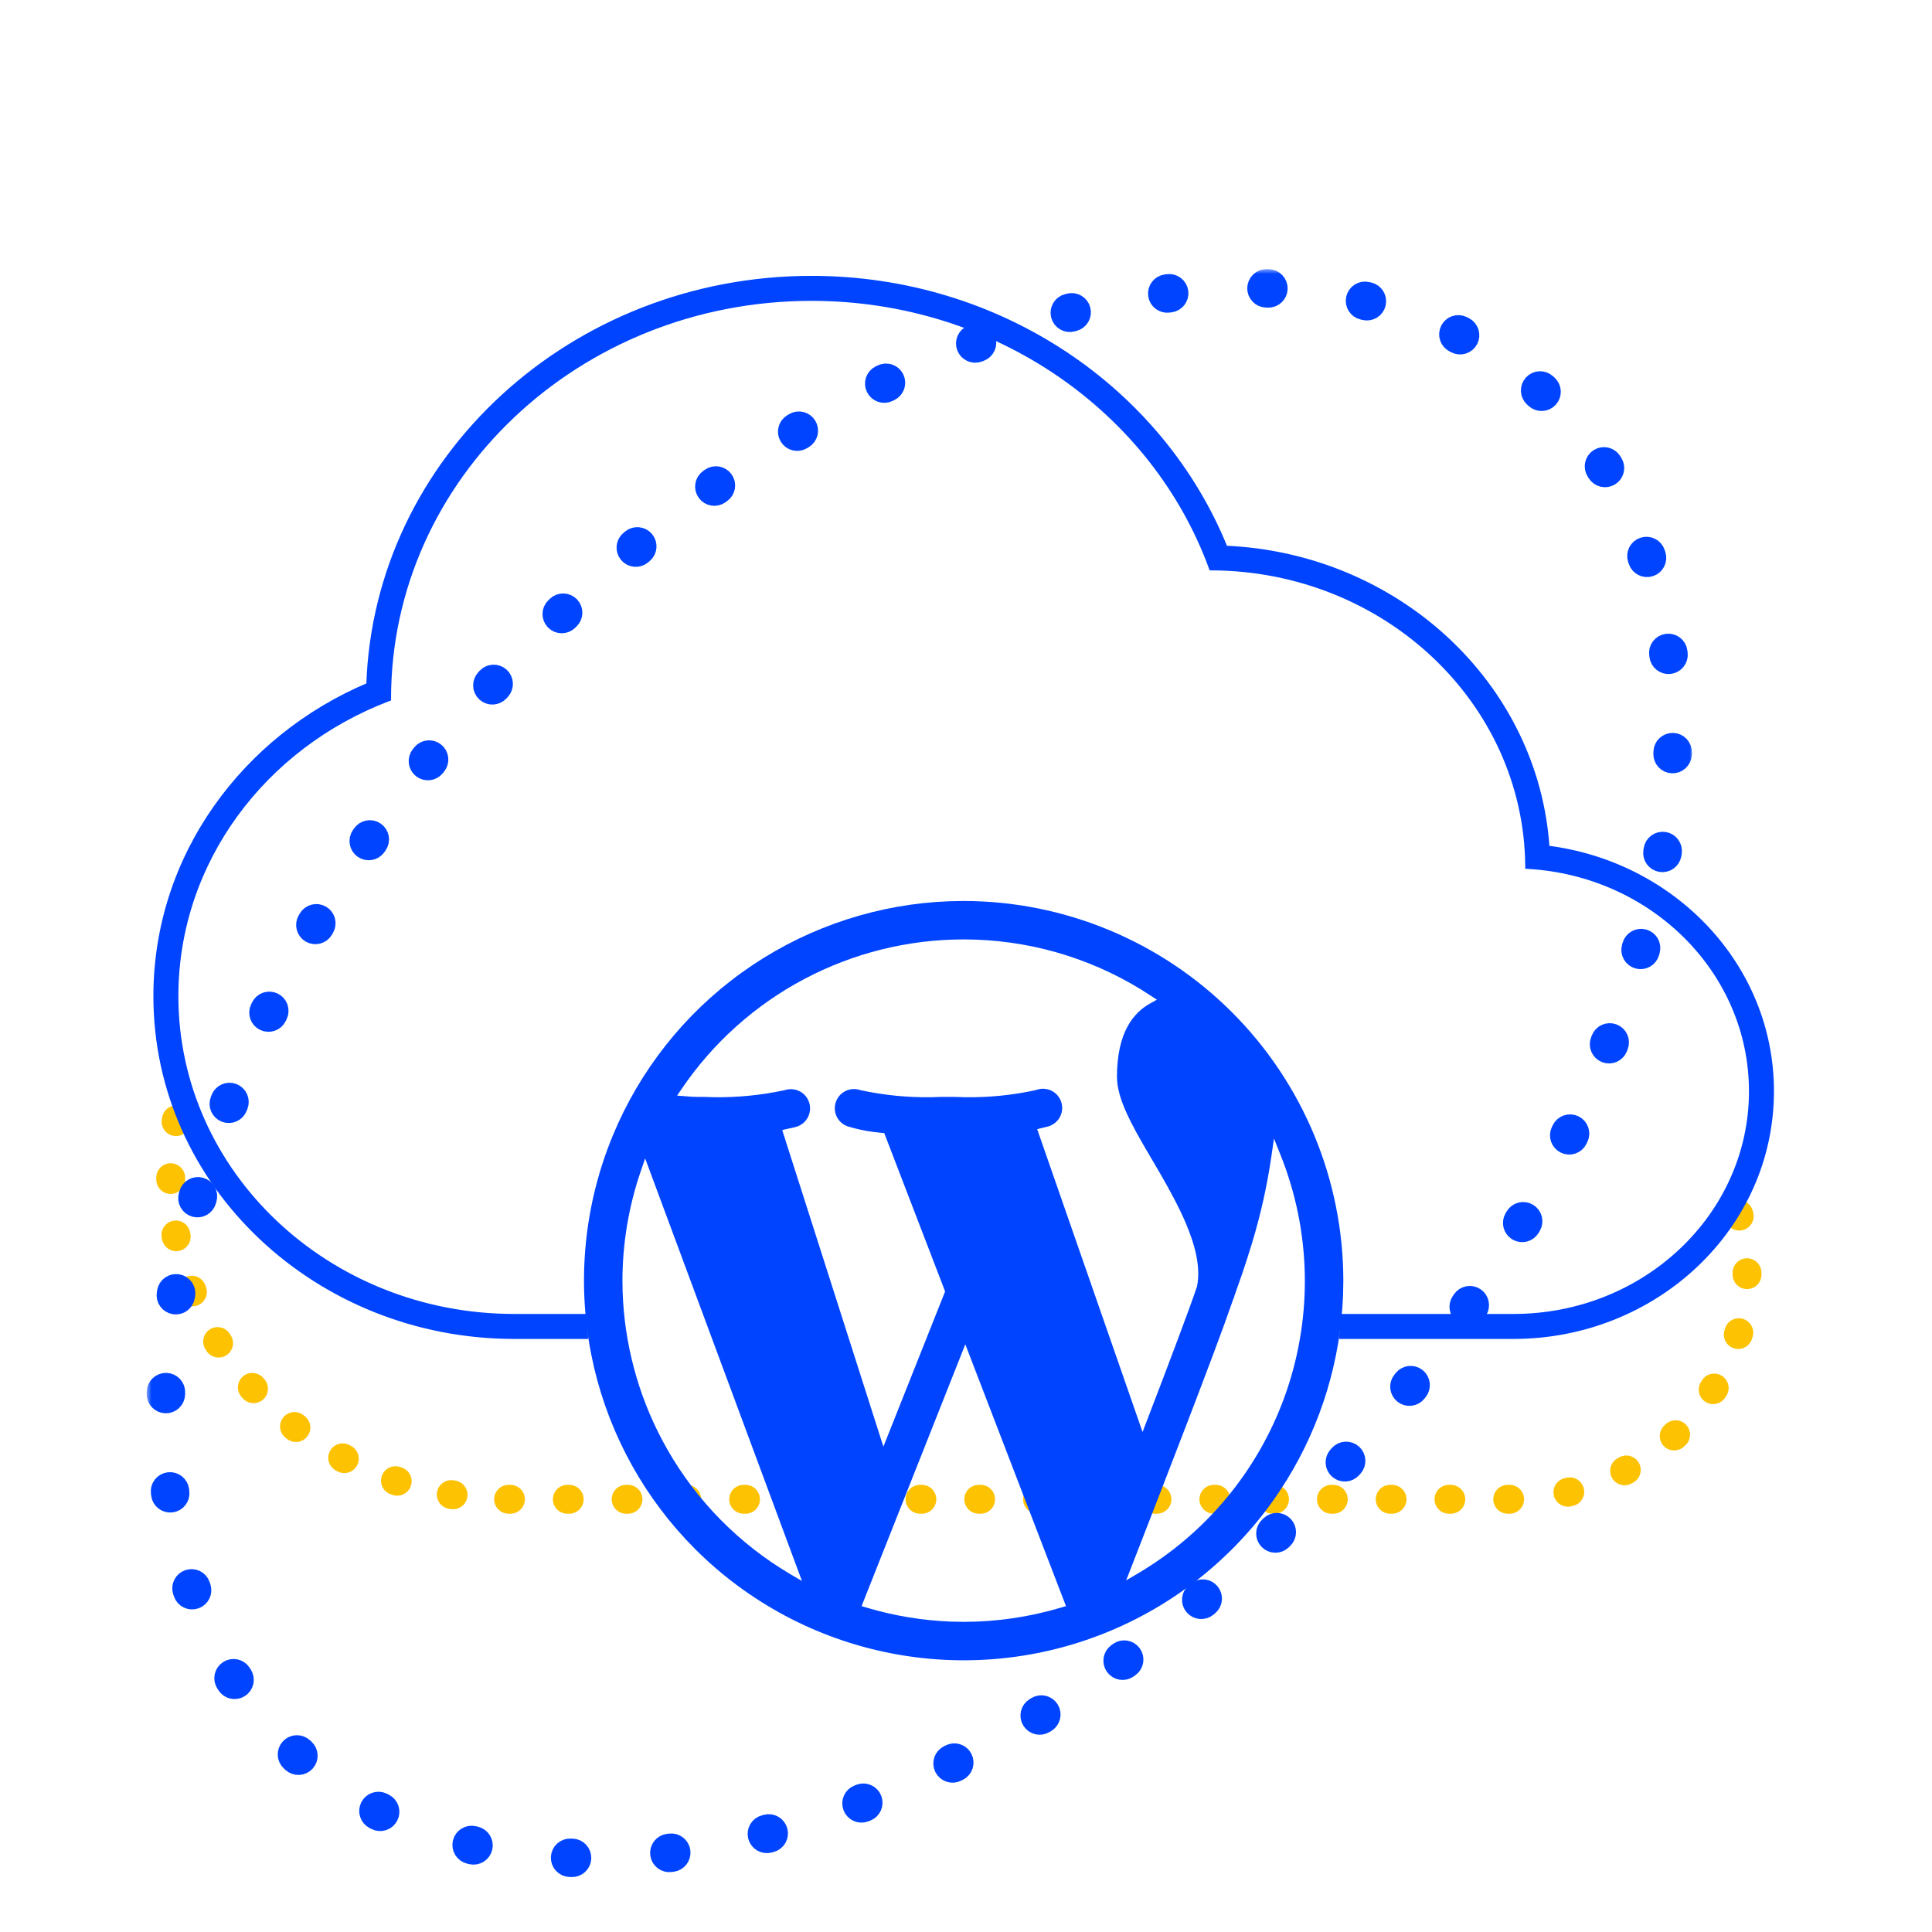
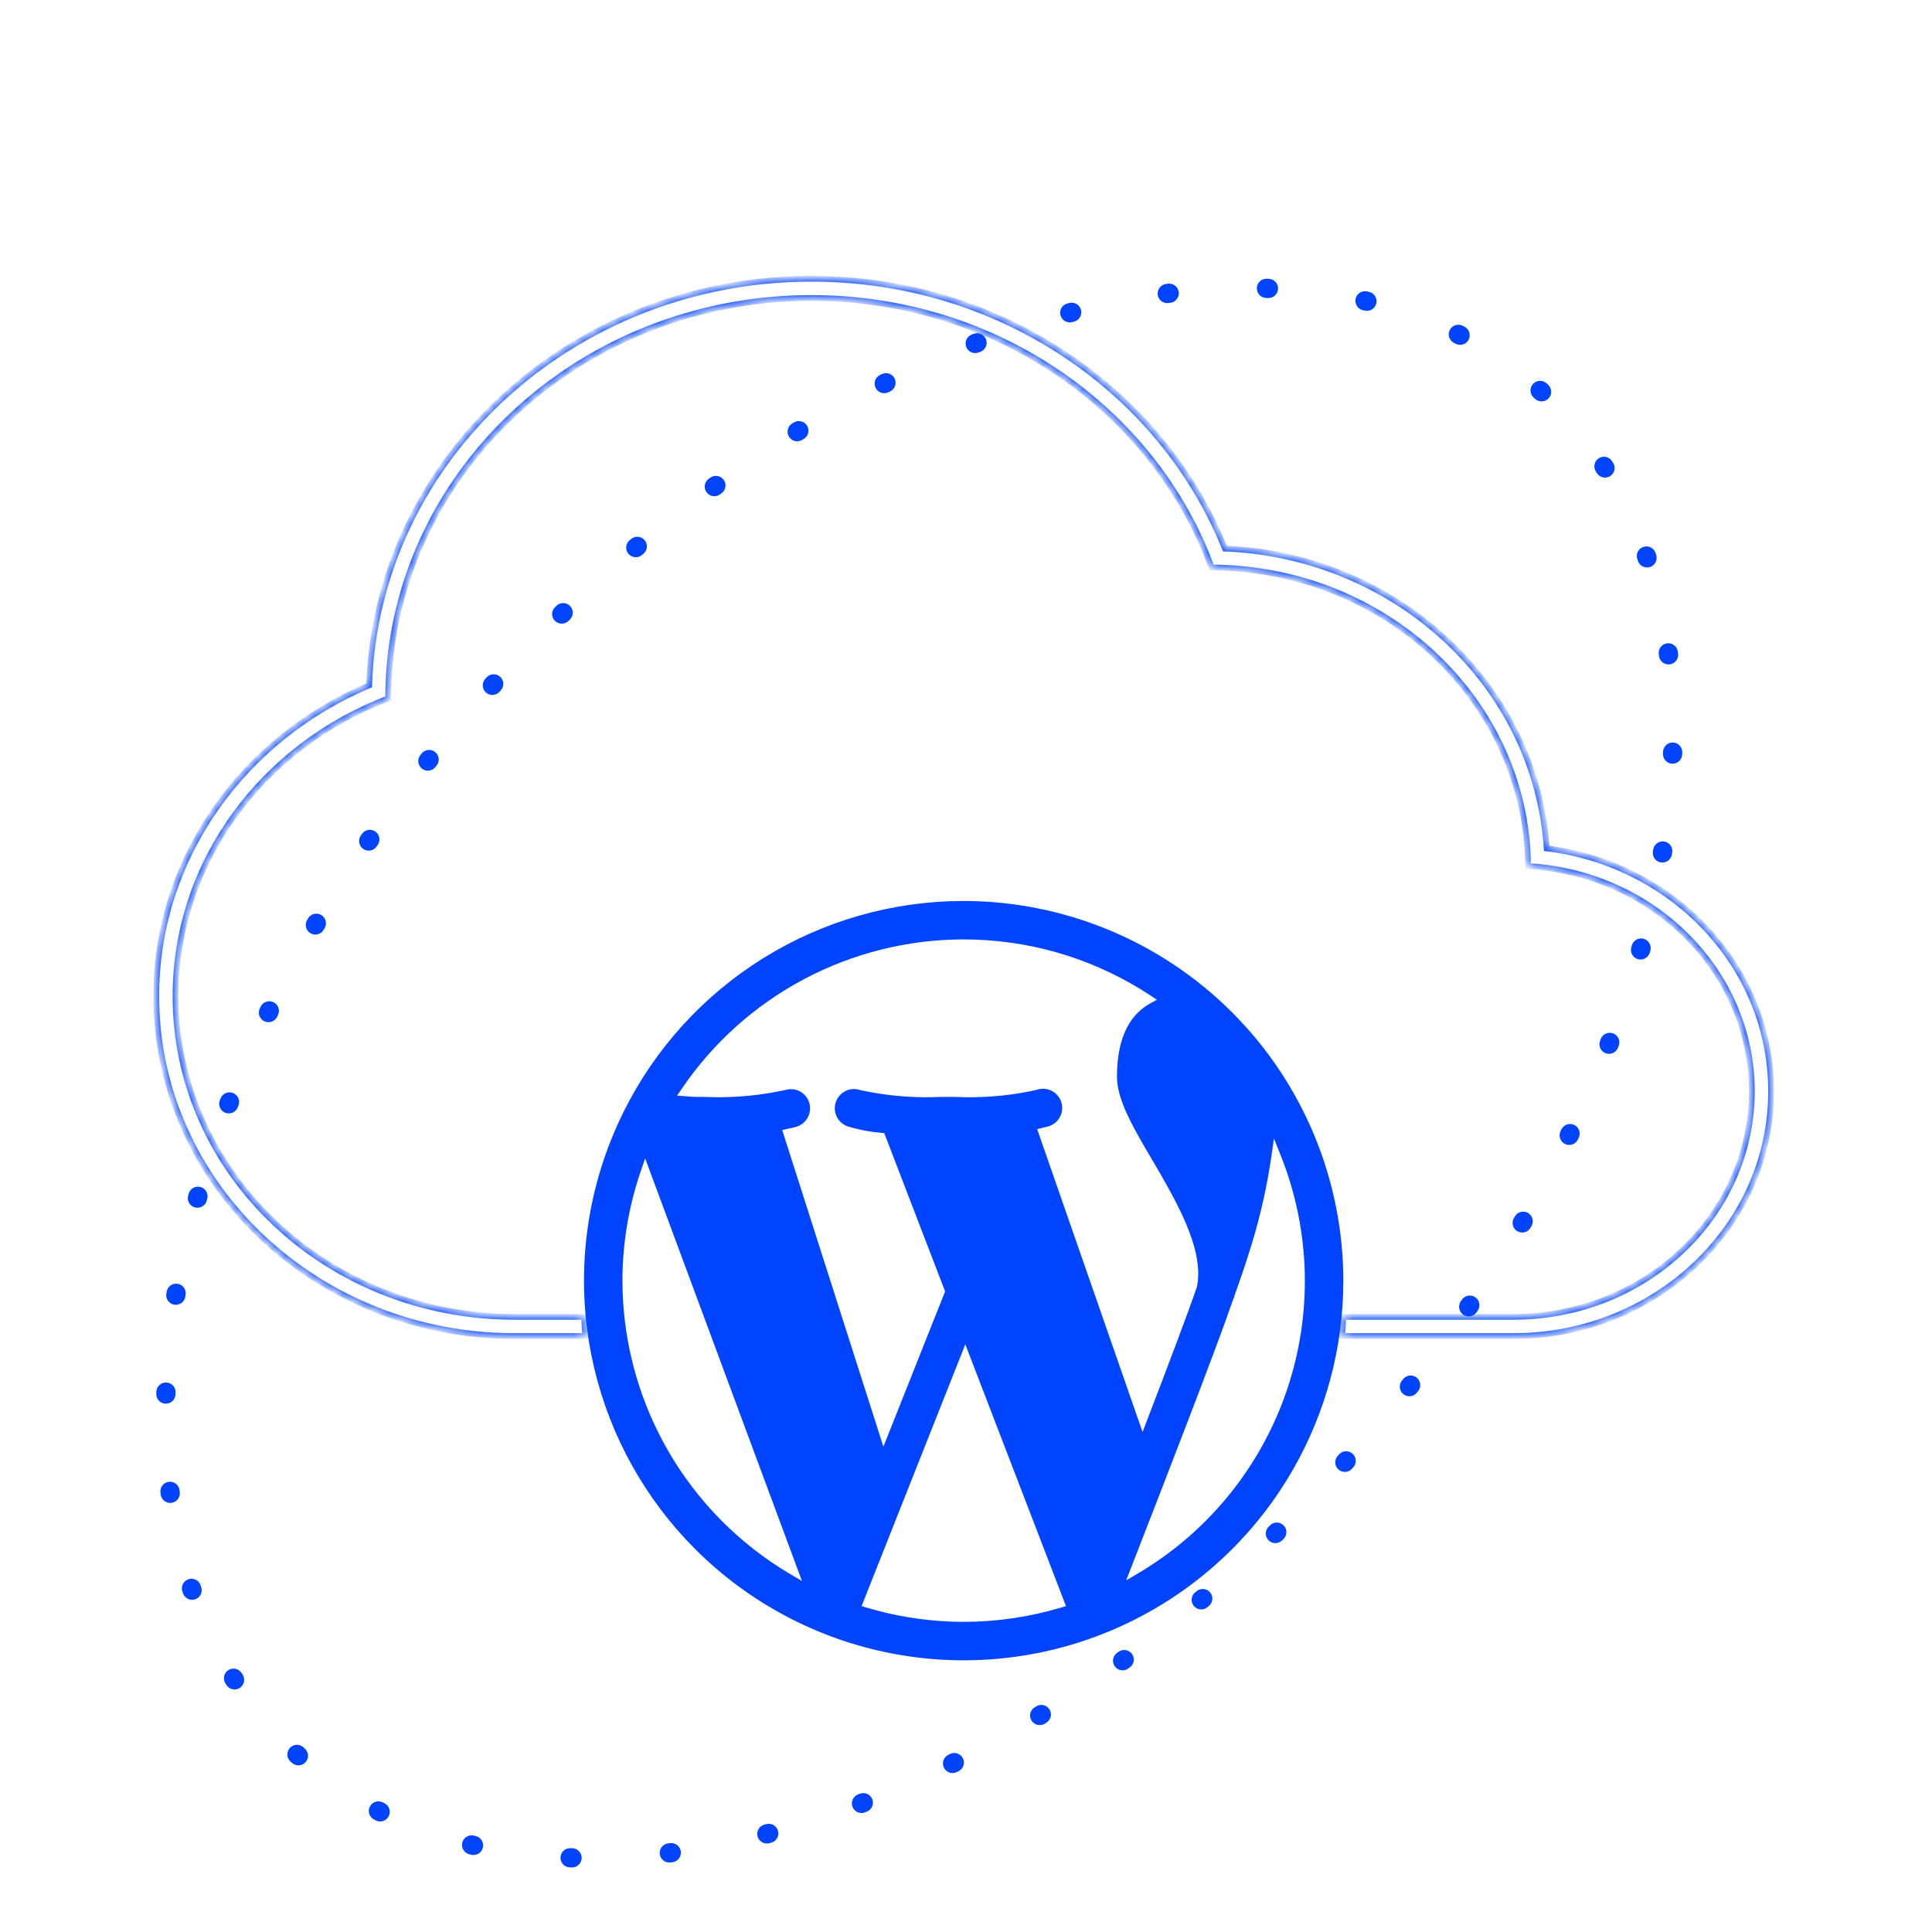
<svg xmlns="http://www.w3.org/2000/svg" width="201" height="201" viewBox="0 0 201 201" fill="none">
-   <path d="M53.105 154.481C53.934 154.481 54.605 155.153 54.605 155.981C54.605 156.809 53.934 157.481 53.105 157.481H52.906C52.078 157.479 51.408 156.805 51.41 155.977L51.418 155.824C51.497 155.067 52.137 154.479 52.914 154.481H53.105ZM59.221 154.481C60.049 154.481 60.721 155.153 60.721 155.981C60.721 156.809 60.049 157.481 59.221 157.481H59.023C58.195 157.481 57.523 156.809 57.523 155.981C57.523 155.153 58.195 154.481 59.023 154.481H59.221ZM65.335 154.481C66.163 154.481 66.835 155.153 66.835 155.981C66.835 156.809 66.163 157.481 65.335 157.481H65.138C64.31 157.481 63.638 156.809 63.638 155.981C63.638 155.153 64.309 154.481 65.138 154.481H65.335ZM71.45 154.481C72.279 154.481 72.95 155.153 72.95 155.981C72.95 156.809 72.279 157.481 71.45 157.481H71.253C70.425 157.481 69.753 156.809 69.753 155.981C69.753 155.153 70.425 154.481 71.253 154.481H71.45ZM77.564 154.481C78.393 154.481 79.064 155.153 79.064 155.981C79.064 156.809 78.393 157.481 77.564 157.481H77.367C76.539 157.481 75.867 156.809 75.867 155.981C75.867 155.153 76.539 154.481 77.367 154.481H77.564ZM83.68 154.481C84.508 154.481 85.18 155.153 85.18 155.981C85.18 156.809 84.508 157.481 83.68 157.481H83.482C82.654 157.481 81.983 156.809 81.982 155.981C81.982 155.153 82.654 154.481 83.482 154.481H83.68ZM89.794 154.481C90.622 154.481 91.294 155.153 91.294 155.981C91.294 156.809 90.622 157.481 89.794 157.481H89.597C88.769 157.481 88.097 156.809 88.097 155.981C88.097 155.153 88.769 154.481 89.597 154.481H89.794ZM95.909 154.481C96.738 154.481 97.409 155.153 97.409 155.981C97.409 156.809 96.738 157.481 95.909 157.481H95.712C94.884 157.481 94.212 156.809 94.212 155.981C94.212 155.153 94.884 154.481 95.712 154.481H95.909ZM102.023 154.481C102.852 154.481 103.523 155.153 103.523 155.981C103.523 156.809 102.852 157.481 102.023 157.481H101.826C100.998 157.481 100.326 156.809 100.326 155.981C100.326 155.153 100.998 154.481 101.826 154.481H102.023ZM108.139 154.481C108.967 154.481 109.639 155.153 109.639 155.981C109.639 156.809 108.967 157.481 108.139 157.481H107.941C107.113 157.481 106.442 156.809 106.441 155.981C106.441 155.153 107.113 154.481 107.941 154.481H108.139ZM114.253 154.481C115.081 154.481 115.753 155.153 115.753 155.981C115.753 156.809 115.081 157.481 114.253 157.481H114.056C113.228 157.481 112.556 156.809 112.556 155.981C112.556 155.153 113.227 154.481 114.056 154.481H114.253ZM120.368 154.481C121.197 154.481 121.868 155.153 121.868 155.981C121.868 156.809 121.197 157.481 120.368 157.481H120.171C119.343 157.481 118.671 156.809 118.671 155.981C118.671 155.153 119.343 154.481 120.171 154.481H120.368ZM126.482 154.481C127.311 154.481 127.982 155.153 127.982 155.981C127.982 156.809 127.311 157.481 126.482 157.481H126.285C125.457 157.481 124.785 156.809 124.785 155.981C124.785 155.153 125.457 154.481 126.285 154.481H126.482ZM132.598 154.481C133.426 154.481 134.098 155.153 134.098 155.981C134.098 156.809 133.426 157.481 132.598 157.481H132.4C131.572 157.481 130.9 156.809 130.9 155.981C130.9 155.153 131.572 154.481 132.4 154.481H132.598ZM138.713 154.481C139.541 154.481 140.213 155.153 140.213 155.981C140.213 156.809 139.541 157.481 138.713 157.481H138.515C137.687 157.481 137.015 156.809 137.015 155.981C137.015 155.153 137.686 154.481 138.515 154.481H138.713ZM144.827 154.481C145.656 154.481 146.327 155.153 146.327 155.981C146.327 156.809 145.656 157.481 144.827 157.481H144.63C143.802 157.481 143.13 156.809 143.13 155.981C143.13 155.153 143.802 154.481 144.63 154.481H144.827ZM150.941 154.481C151.77 154.481 152.441 155.153 152.441 155.981C152.441 156.809 151.77 157.481 150.941 157.481H150.744C149.916 157.481 149.244 156.809 149.244 155.981C149.244 155.153 149.916 154.481 150.744 154.481H150.941ZM157.056 154.481C157.884 154.478 158.557 155.147 158.561 155.975L158.554 156.128C158.48 156.885 157.843 157.478 157.066 157.481H156.859C156.031 157.481 155.359 156.809 155.359 155.981C155.359 155.153 156.031 154.481 156.859 154.481H157.056ZM45.466 155.246C45.6 154.429 46.371 153.875 47.188 154.009H47.188L47.371 154.038H47.372C48.139 154.16 48.678 154.844 48.635 155.603L48.618 155.755C48.488 156.573 47.719 157.131 46.901 157.001H46.9L46.704 156.97H46.703C45.886 156.836 45.332 156.064 45.466 155.246ZM157.166 156.975C157.133 156.979 157.099 156.981 157.064 156.981L157.167 156.975C157.2 156.971 157.233 156.966 157.266 156.959L157.166 156.975ZM59.609 156.902C59.579 156.914 59.549 156.926 59.518 156.936L59.61 156.902C59.64 156.889 59.669 156.875 59.697 156.86L59.609 156.902ZM84.068 156.902C84.038 156.914 84.008 156.926 83.977 156.936L84.069 156.902C84.099 156.889 84.128 156.875 84.156 156.86L84.068 156.902ZM108.527 156.902C108.497 156.914 108.467 156.926 108.436 156.936L108.528 156.902C108.558 156.889 108.587 156.875 108.615 156.86L108.527 156.902ZM101.437 156.902C101.463 156.913 101.491 156.923 101.519 156.932C101.49 156.923 101.462 156.912 101.435 156.901L101.437 156.902ZM125.896 156.902C125.922 156.913 125.95 156.923 125.978 156.932C125.949 156.923 125.921 156.912 125.894 156.901L125.896 156.902ZM150.354 156.902C150.381 156.913 150.409 156.923 150.437 156.932C150.408 156.923 150.38 156.912 150.353 156.901L150.354 156.902ZM71.764 156.929C71.776 156.925 71.788 156.92 71.801 156.915C71.788 156.92 71.776 156.925 71.764 156.929ZM96.223 156.929C96.235 156.925 96.247 156.92 96.26 156.915C96.247 156.92 96.235 156.925 96.223 156.929ZM120.682 156.929C120.694 156.925 120.706 156.92 120.719 156.915C120.706 156.92 120.694 156.925 120.682 156.929ZM145.141 156.929C145.153 156.925 145.165 156.92 145.178 156.915C145.165 156.92 145.153 156.925 145.141 156.929ZM71.862 156.89C71.876 156.884 71.888 156.878 71.901 156.871C71.888 156.878 71.876 156.884 71.862 156.89ZM96.321 156.89C96.335 156.884 96.347 156.878 96.36 156.871C96.347 156.878 96.335 156.884 96.321 156.89ZM120.78 156.89C120.793 156.884 120.806 156.878 120.819 156.871C120.806 156.878 120.793 156.884 120.78 156.89ZM145.239 156.89C145.252 156.884 145.265 156.878 145.278 156.871C145.265 156.878 145.252 156.884 145.239 156.89ZM52.348 156.805C52.369 156.819 52.39 156.833 52.412 156.846C52.39 156.833 52.369 156.819 52.348 156.805ZM71.974 156.831C71.982 156.826 71.991 156.821 71.999 156.816C71.991 156.821 71.982 156.826 71.974 156.831ZM96.433 156.831C96.441 156.826 96.45 156.821 96.458 156.816C96.45 156.821 96.441 156.826 96.433 156.831ZM120.892 156.831C120.9 156.826 120.909 156.821 120.917 156.816C120.909 156.821 120.9 156.826 120.892 156.831ZM145.351 156.831C145.359 156.826 145.368 156.821 145.376 156.816C145.368 156.821 145.359 156.826 145.351 156.831ZM52.272 156.75C52.277 156.755 52.284 156.759 52.29 156.764C52.259 156.74 52.229 156.714 52.201 156.686L52.272 156.75ZM163.104 153.717C163.856 153.608 164.584 154.084 164.772 154.837L164.803 154.989C164.912 155.741 164.435 156.467 163.682 156.656L163.683 156.657L163.472 156.708C162.667 156.903 161.856 156.408 161.661 155.604V155.603C161.467 154.798 161.961 153.987 162.767 153.792L162.953 153.747V153.746L163.104 153.717ZM46.98 156.508C47.12 156.53 47.255 156.519 47.384 156.486C47.256 156.519 47.12 156.529 46.98 156.507L46.784 156.476L46.98 156.508ZM47.451 156.467C47.478 156.458 47.505 156.447 47.531 156.436C47.505 156.447 47.478 156.458 47.451 156.467ZM60.142 156.37C60.129 156.4 60.115 156.429 60.1 156.457L60.143 156.37C60.155 156.34 60.166 156.309 60.176 156.278L60.142 156.37ZM72.371 156.37C72.358 156.4 72.345 156.429 72.329 156.457L72.372 156.37C72.385 156.34 72.396 156.309 72.405 156.278L72.371 156.37ZM84.601 156.37C84.588 156.4 84.574 156.429 84.559 156.457L84.602 156.37C84.614 156.34 84.625 156.309 84.635 156.278L84.601 156.37ZM96.83 156.37C96.817 156.4 96.804 156.429 96.788 156.457L96.831 156.37C96.844 156.34 96.855 156.309 96.864 156.278L96.83 156.37ZM100.904 156.37C100.917 156.4 100.932 156.429 100.947 156.457L100.905 156.37C100.893 156.34 100.881 156.309 100.871 156.278L100.904 156.37ZM109.06 156.37C109.047 156.4 109.033 156.429 109.018 156.457L109.061 156.37C109.073 156.34 109.084 156.309 109.094 156.278L109.06 156.37ZM121.289 156.37C121.276 156.4 121.263 156.429 121.247 156.457L121.29 156.37C121.303 156.34 121.314 156.309 121.323 156.278L121.289 156.37ZM125.363 156.37C125.376 156.4 125.391 156.429 125.406 156.457L125.364 156.37C125.352 156.34 125.34 156.309 125.33 156.278L125.363 156.37ZM133.519 156.37C133.506 156.4 133.492 156.429 133.477 156.457L133.52 156.37C133.532 156.34 133.543 156.309 133.553 156.278L133.519 156.37ZM145.748 156.37C145.735 156.4 145.722 156.429 145.706 156.457L145.749 156.37C145.762 156.34 145.773 156.309 145.782 156.278L145.748 156.37ZM149.797 156.298C149.804 156.32 149.812 156.341 149.82 156.362C149.812 156.341 149.804 156.32 149.797 156.298ZM149.77 156.201C149.774 156.219 149.779 156.238 149.784 156.256C149.779 156.238 149.774 156.219 149.77 156.201ZM163.055 156.249C163.087 156.252 163.12 156.251 163.152 156.249C163.087 156.252 163.022 156.248 162.958 156.238L163.055 156.249ZM163.354 156.222C163.287 156.238 163.22 156.247 163.153 156.249C163.22 156.247 163.287 156.239 163.354 156.223C163.423 156.206 163.492 156.189 163.561 156.172L163.354 156.222ZM100.826 155.981C100.826 156.05 100.833 156.117 100.847 156.182L100.832 156.082C100.829 156.049 100.826 156.015 100.826 155.981ZM125.285 155.981C125.285 156.05 125.292 156.117 125.306 156.182L125.291 156.082C125.288 156.049 125.285 156.015 125.285 155.981ZM162.683 156.151C162.707 156.163 162.732 156.172 162.757 156.182C162.729 156.171 162.702 156.16 162.676 156.147L162.683 156.151ZM149.751 156.098C149.752 156.11 149.755 156.122 149.757 156.134C149.755 156.122 149.752 156.11 149.751 156.098ZM48.033 155.963C48.019 155.993 48.004 156.022 47.986 156.049L48.034 155.963C48.049 155.934 48.062 155.904 48.073 155.872L48.033 155.963ZM139.713 155.981C139.713 155.933 139.708 155.886 139.701 155.84C139.708 155.886 139.713 155.933 139.713 155.981ZM149.751 155.863C149.747 155.896 149.746 155.929 149.745 155.963C149.746 155.929 149.747 155.896 149.751 155.863ZM149.771 155.751C149.766 155.775 149.762 155.798 149.758 155.822C149.762 155.798 149.766 155.775 149.771 155.751ZM139.667 155.683C139.68 155.726 139.69 155.771 139.697 155.816C139.684 155.738 139.664 155.662 139.634 155.591L139.667 155.683ZM164.122 155.796L164.176 155.716C164.182 155.705 164.187 155.694 164.193 155.683C164.172 155.722 164.149 155.76 164.122 155.796ZM149.814 155.612C149.802 155.644 149.791 155.677 149.781 155.71C149.791 155.677 149.802 155.644 149.814 155.612ZM60.142 155.591C60.154 155.621 60.166 155.652 60.176 155.683L60.143 155.591C60.13 155.561 60.115 155.533 60.1 155.504L60.142 155.591ZM72.371 155.591C72.384 155.621 72.395 155.652 72.405 155.683L72.372 155.591C72.359 155.561 72.344 155.533 72.329 155.504L72.371 155.591ZM84.601 155.591C84.613 155.621 84.625 155.652 84.635 155.683L84.602 155.591C84.589 155.561 84.574 155.533 84.559 155.504L84.601 155.591ZM96.83 155.591C96.843 155.621 96.855 155.652 96.864 155.683L96.831 155.591C96.818 155.561 96.803 155.533 96.788 155.504L96.83 155.591ZM100.904 155.591C100.892 155.621 100.881 155.652 100.871 155.683L100.905 155.591C100.918 155.561 100.932 155.533 100.947 155.504L100.904 155.591ZM109.06 155.591C109.072 155.621 109.084 155.652 109.094 155.683L109.061 155.591C109.048 155.561 109.033 155.533 109.018 155.504L109.06 155.591ZM121.289 155.591C121.302 155.621 121.313 155.652 121.323 155.683L121.29 155.591C121.277 155.561 121.262 155.533 121.247 155.504L121.289 155.591ZM125.363 155.591C125.351 155.621 125.34 155.652 125.33 155.683L125.364 155.591C125.377 155.561 125.391 155.533 125.406 155.504L125.363 155.591ZM133.519 155.591C133.531 155.621 133.543 155.652 133.553 155.683L133.52 155.591C133.507 155.561 133.492 155.533 133.477 155.504L133.519 155.591ZM145.748 155.591C145.761 155.621 145.772 155.652 145.782 155.683L145.749 155.591C145.736 155.561 145.721 155.533 145.706 155.504L145.748 155.591ZM48.136 155.475C48.137 155.508 48.138 155.542 48.136 155.576C48.14 155.508 48.136 155.441 48.127 155.376L48.136 155.475ZM164.203 155.663C164.223 155.624 164.243 155.585 164.258 155.543V155.542C164.243 155.584 164.223 155.623 164.203 155.663ZM39.721 153.563C39.986 152.778 40.837 152.357 41.622 152.622H41.621L41.797 152.681H41.798C42.535 152.926 42.955 153.688 42.789 154.43L42.748 154.578C42.487 155.363 41.638 155.79 40.852 155.529L40.85 155.528L40.662 155.465L40.661 155.464C39.876 155.199 39.455 154.348 39.721 153.563ZM164.31 155.323C164.304 155.366 164.297 155.409 164.286 155.451L164.307 155.356C164.308 155.345 164.308 155.334 164.31 155.323ZM157.829 155.341C157.85 155.366 157.869 155.392 157.888 155.418L157.83 155.341C157.81 155.317 157.787 155.293 157.765 155.271L157.829 155.341ZM164.315 155.235C164.316 155.221 164.316 155.208 164.315 155.194C164.316 155.207 164.316 155.221 164.315 155.235ZM157.616 155.149L157.534 155.099C157.525 155.094 157.515 155.09 157.505 155.085C157.543 155.104 157.581 155.125 157.616 155.149ZM71.981 155.135C71.975 155.131 71.968 155.128 71.961 155.123C71.968 155.128 71.975 155.131 71.981 155.135ZM96.44 155.135C96.434 155.131 96.427 155.128 96.42 155.123C96.427 155.128 96.434 155.131 96.44 155.135ZM120.899 155.135C120.893 155.131 120.886 155.128 120.879 155.123C120.886 155.128 120.893 155.131 120.899 155.135ZM145.358 155.135C145.352 155.131 145.345 155.128 145.338 155.123C145.345 155.128 145.352 155.131 145.358 155.135ZM41.206 155.098C41.239 155.102 41.273 155.104 41.306 155.105C41.24 155.104 41.173 155.096 41.107 155.081L41.206 155.098ZM84.068 155.059C84.098 155.072 84.128 155.086 84.156 155.101L84.069 155.059C84.039 155.046 84.008 155.036 83.977 155.026L84.068 155.059ZM108.527 155.059C108.557 155.072 108.587 155.086 108.615 155.101L108.528 155.059C108.498 155.046 108.467 155.036 108.436 155.026L108.527 155.059ZM71.897 155.088C71.884 155.081 71.87 155.074 71.856 155.068C71.87 155.074 71.884 155.081 71.897 155.088ZM96.356 155.088C96.343 155.081 96.329 155.074 96.314 155.068C96.329 155.074 96.343 155.081 96.356 155.088ZM120.815 155.088C120.802 155.081 120.788 155.074 120.773 155.068C120.788 155.074 120.802 155.081 120.815 155.088ZM145.274 155.088C145.261 155.081 145.247 155.074 145.232 155.068C145.247 155.074 145.261 155.081 145.274 155.088ZM101.437 155.059C101.432 155.061 101.428 155.064 101.423 155.066C101.457 155.051 101.493 155.037 101.529 155.026L101.437 155.059ZM125.896 155.059C125.891 155.061 125.886 155.064 125.882 155.066C125.916 155.051 125.952 155.037 125.988 155.026L125.896 155.059ZM150.354 155.059C150.35 155.061 150.345 155.064 150.341 155.066C150.375 155.051 150.411 155.037 150.447 155.026L150.354 155.059ZM101.724 154.986C101.69 154.989 101.657 154.995 101.625 155.001L101.725 154.986L101.826 154.981L101.724 154.986ZM126.183 154.986C126.149 154.989 126.116 154.995 126.084 155.001L126.184 154.986L126.285 154.981L126.183 154.986ZM150.642 154.986C150.608 154.989 150.575 154.995 150.543 155.001L150.643 154.986L150.744 154.981L150.642 154.986ZM65.035 154.986C65.008 154.989 64.981 154.994 64.955 154.998C64.982 154.994 65.009 154.989 65.036 154.986L65.138 154.981L65.035 154.986ZM77.265 154.986C77.238 154.989 77.211 154.994 77.185 154.998C77.211 154.994 77.238 154.989 77.266 154.986L77.367 154.981L77.265 154.986ZM89.494 154.986C89.467 154.989 89.441 154.994 89.414 154.998C89.441 154.994 89.468 154.989 89.495 154.986L89.597 154.981L89.494 154.986ZM113.953 154.986C113.926 154.989 113.899 154.994 113.873 154.998C113.9 154.994 113.927 154.989 113.954 154.986L114.056 154.981L113.953 154.986ZM138.412 154.986C138.385 154.989 138.358 154.994 138.332 154.998C138.359 154.994 138.386 154.989 138.413 154.986L138.515 154.981L138.412 154.986ZM47.937 154.92C47.912 154.888 47.886 154.857 47.857 154.828C47.886 154.857 47.912 154.888 47.937 154.92ZM47.836 154.806C47.808 154.778 47.778 154.752 47.747 154.728C47.778 154.752 47.808 154.778 47.836 154.806ZM47.394 154.553C47.426 154.562 47.458 154.573 47.489 154.584L47.395 154.553C47.362 154.544 47.328 154.538 47.294 154.533L47.394 154.553ZM46.617 154.544C46.587 154.555 46.557 154.567 46.528 154.58L46.618 154.544C46.648 154.534 46.679 154.525 46.711 154.517L46.617 154.544ZM168.488 151.606C169.217 151.214 170.126 151.488 170.519 152.216L170.585 152.356C170.856 153.012 170.628 153.772 170.04 154.169L169.908 154.248C169.845 154.282 169.782 154.317 169.719 154.35H169.718C168.985 154.736 168.078 154.456 167.691 153.723V153.724C167.305 152.991 167.585 152.083 168.317 151.697H168.318L168.488 151.606ZM162.692 154.346C162.683 154.351 162.674 154.356 162.665 154.361C162.704 154.341 162.744 154.323 162.786 154.308L162.692 154.346ZM40.166 153.822C40.161 153.845 40.158 153.869 40.154 153.893C40.163 153.836 40.175 153.779 40.194 153.723L40.166 153.822ZM34.331 150.955C34.722 150.225 35.63 149.951 36.359 150.341H36.36L36.524 150.429H36.525C37.257 150.817 37.537 151.724 37.149 152.456H37.148C36.761 153.188 35.853 153.468 35.121 153.08L35.12 153.08L34.944 152.987L34.943 152.986C34.259 152.619 33.975 151.796 34.266 151.093L34.331 150.955ZM36.024 152.734C35.993 152.74 35.962 152.746 35.93 152.749L36.024 152.735C36.056 152.728 36.087 152.72 36.117 152.71L36.024 152.734ZM35.355 152.639C35.386 152.655 35.417 152.669 35.448 152.682L35.355 152.638L35.18 152.545L35.355 152.639ZM35.036 152.451C35.045 152.458 35.055 152.465 35.065 152.472C35.055 152.465 35.045 152.458 35.036 152.451ZM34.938 152.365C34.944 152.37 34.95 152.374 34.955 152.379C34.926 152.351 34.899 152.322 34.874 152.291L34.938 152.365ZM34.951 150.95C34.928 150.973 34.906 150.997 34.885 151.023L34.951 150.951C34.975 150.928 34.999 150.906 35.024 150.885L34.951 150.95ZM173.307 148.163C173.914 147.6 174.862 147.636 175.426 148.243L175.524 148.36C175.983 148.966 175.917 149.834 175.348 150.363L175.347 150.362C175.294 150.411 175.241 150.46 175.188 150.508V150.509C174.577 151.068 173.628 151.024 173.069 150.413C172.511 149.801 172.553 148.852 173.165 148.293L173.307 148.163ZM174.851 150.139C174.839 150.149 174.827 150.159 174.815 150.168C174.827 150.159 174.839 150.15 174.851 150.14C174.903 150.092 174.955 150.044 175.007 149.996L174.851 150.139ZM29.555 147.367C30.079 146.817 30.945 146.743 31.558 147.219L31.705 147.332L31.822 147.432C32.338 147.919 32.44 148.707 32.066 149.31L31.98 149.436C31.474 150.093 30.532 150.215 29.876 149.71L29.875 149.709L29.718 149.588L29.717 149.587C29.063 149.079 28.945 148.137 29.454 147.483L29.555 147.367ZM30.443 149.459C30.462 149.466 30.481 149.471 30.5 149.477C30.45 149.462 30.4 149.444 30.352 149.42L30.443 149.459ZM173.43 148.735C173.385 148.785 173.346 148.839 173.312 148.896L173.367 148.814C173.406 148.76 173.451 148.709 173.502 148.663L173.43 148.735ZM29.638 148.431C29.639 148.463 29.642 148.495 29.645 148.527L29.639 148.431C29.638 148.399 29.637 148.367 29.64 148.335L29.638 148.431ZM174.736 148.351C174.766 148.364 174.796 148.379 174.824 148.395L174.737 148.351C174.707 148.338 174.677 148.325 174.646 148.315L174.736 148.351ZM177.155 143.487C177.62 142.885 178.474 142.722 179.133 143.131H179.134C179.793 143.542 180.023 144.381 179.688 145.064L179.614 145.198C179.576 145.26 179.538 145.322 179.499 145.382L179.498 145.381C179.082 146.037 178.242 146.26 177.562 145.92L177.429 145.844C176.773 145.428 176.55 144.587 176.891 143.908L176.966 143.774C177.001 143.719 177.035 143.666 177.067 143.614V143.613L177.155 143.487ZM25.36 143.129C25.972 142.678 26.838 142.755 27.359 143.329L27.485 143.466L27.583 143.584C28.007 144.153 27.974 144.946 27.502 145.476L27.394 145.585C26.783 146.145 25.834 146.105 25.274 145.495L25.273 145.494L25.14 145.346L25.139 145.345C24.582 144.732 24.629 143.783 25.242 143.227L25.36 143.129ZM178.451 145.553L178.544 145.528C178.555 145.524 178.566 145.519 178.577 145.515C178.536 145.53 178.494 145.544 178.451 145.553ZM178.802 145.4C178.776 145.418 178.749 145.435 178.722 145.451C178.777 145.419 178.83 145.382 178.88 145.34L178.802 145.4ZM179.19 144.933C179.153 144.993 179.115 145.054 179.077 145.114L179.19 144.934C179.217 144.891 179.239 144.846 179.259 144.801C179.239 144.846 179.217 144.89 179.19 144.933ZM179.309 144.658C179.297 144.701 179.281 144.744 179.264 144.787C179.294 144.713 179.317 144.638 179.329 144.562L179.309 144.658ZM27.323 144.154C27.318 144.139 27.312 144.125 27.307 144.111C27.312 144.125 27.318 144.139 27.323 144.154ZM27.277 144.043C27.27 144.027 27.262 144.011 27.253 143.996C27.262 144.011 27.27 144.027 27.277 144.043ZM27.22 143.942C27.209 143.926 27.2 143.91 27.189 143.894C27.2 143.909 27.209 143.926 27.22 143.942ZM26.758 143.476C26.786 143.493 26.813 143.51 26.84 143.53L26.757 143.475C26.729 143.459 26.7 143.444 26.671 143.43L26.758 143.476ZM21.98 138.222C22.661 137.887 23.499 138.115 23.911 138.773L24.01 138.93L24.086 139.064C24.425 139.744 24.201 140.585 23.545 141C22.845 141.443 21.918 141.234 21.475 140.535L21.474 140.533L21.368 140.365L21.367 140.364C20.928 139.661 21.143 138.735 21.846 138.296L21.98 138.222ZM23.096 140.667C23.065 140.679 23.034 140.69 23.002 140.699C23.066 140.682 23.128 140.658 23.189 140.627L23.096 140.667ZM179.508 138.091C179.789 137.385 180.566 136.993 181.312 137.206L181.458 137.256C182.164 137.538 182.556 138.314 182.343 139.061L182.282 139.27C182.062 140.014 181.315 140.459 180.568 140.319L180.419 140.284C179.625 140.049 179.17 139.214 179.405 138.419L179.458 138.237L179.508 138.091ZM23.734 139.857C23.726 139.921 23.712 139.983 23.692 140.044L23.719 139.952C23.733 139.889 23.74 139.825 23.742 139.761L23.734 139.857ZM180.561 139.804C180.594 139.814 180.627 139.821 180.66 139.828L180.561 139.803C180.528 139.793 180.495 139.783 180.464 139.77L180.561 139.804ZM180.129 139.542C180.15 139.564 180.173 139.586 180.196 139.606C180.173 139.586 180.15 139.565 180.129 139.542ZM180.029 139.424C180.051 139.455 180.075 139.483 180.1 139.511C180.075 139.483 180.051 139.455 180.029 139.424ZM23.638 139.287C23.653 139.317 23.667 139.347 23.679 139.378L23.639 139.287C23.624 139.256 23.606 139.227 23.588 139.198L23.638 139.287ZM181.774 138.163C181.79 138.191 181.805 138.219 181.817 138.248L181.775 138.163C181.76 138.135 181.743 138.108 181.725 138.081L181.774 138.163ZM181.363 137.762C181.393 137.778 181.422 137.794 181.449 137.812L181.364 137.762C181.335 137.747 181.304 137.733 181.272 137.72L181.363 137.762ZM181.176 137.687L181.076 137.663C181.062 137.661 181.047 137.66 181.032 137.658C181.08 137.664 181.128 137.673 181.176 137.687ZM181.02 137.656C180.972 137.65 180.924 137.648 180.877 137.649C180.924 137.648 180.972 137.65 181.02 137.656ZM19.402 132.83C20.173 132.528 21.044 132.908 21.347 133.678L21.414 133.851C21.702 134.572 21.391 135.384 20.717 135.736L20.577 135.8C19.856 136.088 19.044 135.776 18.692 135.102L18.628 134.962C18.604 134.901 18.578 134.838 18.554 134.775L18.505 134.629C18.3 133.897 18.679 133.114 19.402 132.83ZM19.186 134.957C19.188 134.959 19.189 134.961 19.19 134.962C19.171 134.933 19.152 134.902 19.136 134.871L19.186 134.957ZM181.904 130.916C182.611 130.985 183.174 131.544 183.249 132.249L183.258 132.403V132.619C183.254 133.395 182.661 134.03 181.904 134.104L181.751 134.112C180.923 134.108 180.254 133.433 180.258 132.604V132.413C180.255 131.586 180.923 130.912 181.751 130.909L181.904 130.916ZM181.753 133.612C181.767 133.612 181.781 133.608 181.795 133.608C181.781 133.608 181.767 133.611 181.753 133.611L181.65 133.606C181.684 133.609 181.718 133.612 181.753 133.612ZM181.873 133.603C181.894 133.601 181.914 133.597 181.935 133.593C181.914 133.597 181.894 133.601 181.873 133.603ZM181.277 133.489C181.305 133.504 181.335 133.518 181.364 133.531L181.277 133.488C181.249 133.472 181.221 133.456 181.194 133.438L181.277 133.489ZM182.391 133.385C182.366 133.406 182.339 133.425 182.312 133.443L182.391 133.386C182.415 133.366 182.439 133.344 182.462 133.322L182.391 133.385ZM182.655 133.05C182.676 133.009 182.692 132.965 182.707 132.92C182.692 132.965 182.676 133.009 182.655 133.05ZM180.926 131.853C180.922 131.858 180.919 131.864 180.916 131.87C180.937 131.837 180.959 131.806 180.983 131.776L180.926 131.853ZM181.194 131.581C181.168 131.6 181.143 131.62 181.118 131.64L181.194 131.582C181.221 131.564 181.249 131.547 181.277 131.532L181.194 131.581ZM182.23 131.528C182.287 131.558 182.341 131.594 182.391 131.634L182.312 131.577C182.259 131.541 182.202 131.511 182.143 131.486L182.23 131.528ZM181.587 131.424C181.509 131.438 181.435 131.459 181.364 131.489L181.456 131.455C181.498 131.442 181.542 131.432 181.587 131.424ZM181.753 131.409C181.706 131.409 181.66 131.413 181.614 131.419C181.66 131.413 181.706 131.409 181.753 131.409ZM18.176 126.985C18.933 126.921 19.631 127.44 19.774 128.203L19.809 128.384L19.83 128.537C19.894 129.243 19.45 129.901 18.77 130.106L18.621 130.142C17.859 130.289 17.12 129.832 16.9 129.104L16.863 128.955L16.825 128.755C16.673 127.941 17.21 127.158 18.023 127.005H18.024L18.176 126.985ZM17.506 129.227C17.52 129.249 17.537 129.269 17.553 129.289C17.535 129.267 17.517 129.243 17.501 129.218L17.506 129.227ZM181.62 125.022C181.913 125.185 182.151 125.446 182.282 125.774L182.332 125.919L182.333 125.92L182.351 125.983V125.984L182.391 126.124H182.39C182.597 126.872 182.2 127.646 181.492 127.922L181.346 127.97C180.852 128.107 180.347 127.98 179.981 127.674C180.585 126.827 181.133 125.941 181.62 125.022ZM19.188 128.022C19.181 128.01 19.175 127.998 19.168 127.987C19.175 127.998 19.181 128.01 19.188 128.022ZM19.125 127.916C19.115 127.902 19.105 127.889 19.095 127.875C19.105 127.889 19.115 127.902 19.125 127.916ZM19.047 127.816C19.037 127.805 19.026 127.794 19.016 127.784C19.026 127.794 19.037 127.805 19.047 127.816ZM18.96 127.73C18.948 127.72 18.936 127.709 18.924 127.7C18.936 127.709 18.948 127.72 18.96 127.73ZM17.748 127.645C17.738 127.651 17.73 127.659 17.721 127.665C17.756 127.64 17.793 127.616 17.832 127.595L17.748 127.645ZM18.865 127.657C18.849 127.646 18.833 127.635 18.816 127.624C18.833 127.635 18.849 127.646 18.865 127.657ZM18.759 127.593C18.744 127.586 18.73 127.578 18.715 127.571C18.73 127.578 18.744 127.586 18.759 127.593ZM17.916 121.029C18.622 121.103 19.181 121.666 19.251 122.371L19.258 122.525V122.711L19.251 122.865C19.181 123.571 18.622 124.133 17.916 124.207L17.763 124.216C16.986 124.218 16.346 123.63 16.267 122.873L16.258 122.72V122.516L16.267 122.363C16.346 121.607 16.986 121.018 17.763 121.021L17.916 121.029ZM17.761 123.715C17.746 123.715 17.732 123.713 17.718 123.712C17.732 123.713 17.746 123.716 17.761 123.716C17.795 123.716 17.83 123.714 17.863 123.71C17.83 123.714 17.795 123.715 17.761 123.715ZM17.578 123.698C17.599 123.701 17.619 123.705 17.64 123.707C17.619 123.705 17.599 123.701 17.578 123.698ZM17.463 123.672C17.475 123.676 17.487 123.677 17.499 123.68C17.455 123.668 17.412 123.655 17.371 123.638L17.463 123.672ZM18.589 123.272C18.544 123.339 18.49 123.4 18.43 123.455C18.489 123.4 18.544 123.34 18.589 123.273V123.272ZM16.931 123.278C16.949 123.304 16.968 123.329 16.988 123.354L16.931 123.277C16.913 123.25 16.895 123.223 16.88 123.195L16.931 123.278ZM16.778 122.92C16.785 122.953 16.794 122.985 16.804 123.016L16.779 122.92C16.773 122.888 16.767 122.854 16.764 122.821L16.778 122.92ZM16.778 122.316C16.771 122.348 16.767 122.382 16.764 122.415L16.779 122.316C16.786 122.283 16.794 122.251 16.804 122.22L16.778 122.316ZM16.914 116.062C17.133 115.34 17.863 114.886 18.619 115.025C18.913 115.853 19.238 116.667 19.596 117.465C19.306 117.945 18.764 118.236 18.186 118.186L18.033 118.165C17.22 118.011 16.685 117.226 16.839 116.413L16.877 116.211L16.914 116.062ZM149.865 155.504L149.822 155.591C149.819 155.598 149.817 155.605 149.814 155.612C149.829 155.575 149.846 155.539 149.865 155.504Z" fill="#FDC201" />
  <mask id="path-2-outside-1_2256_520" maskUnits="userSpaceOnUse" x="15.258" y="28" width="170" height="112" fill="black">
-     <rect fill="white" x="15.258" y="28" width="170" height="112" />
    <path d="M84.428 29C104.008 29 120.802 40.61 127.442 57.071C145.284 57.807 159.811 71.239 160.915 88.267C174.002 89.872 184.258 100.488 184.258 113.528C184.258 127.698 172.154 139 157.458 139H139.634C139.686 138.338 139.722 137.671 139.741 137H157.458C171.154 137 182.258 126.491 182.258 113.528C182.258 101.049 171.968 90.845 158.981 90.1C158.838 72.973 144.166 59.12 126.057 59.04C120.085 42.719 103.703 31 84.428 31C60.111 31 40.396 49.652 40.384 72.665C27.415 77.592 18.258 89.602 18.258 103.638C18.258 122.063 34.039 137 53.507 137H60.774C60.793 137.671 60.83 138.338 60.882 139H53.507C33.04 139 16.258 123.27 16.258 103.638C16.258 89.157 25.408 76.782 38.406 71.303C39.177 47.721 59.587 29 84.428 29Z" />
  </mask>
-   <path d="M84.428 29C104.008 29 120.802 40.61 127.442 57.071C145.284 57.807 159.811 71.239 160.915 88.267C174.002 89.872 184.258 100.488 184.258 113.528C184.258 127.698 172.154 139 157.458 139H139.634C139.686 138.338 139.722 137.671 139.741 137H157.458C171.154 137 182.258 126.491 182.258 113.528C182.258 101.049 171.968 90.845 158.981 90.1C158.838 72.973 144.166 59.12 126.057 59.04C120.085 42.719 103.703 31 84.428 31C60.111 31 40.396 49.652 40.384 72.665C27.415 77.592 18.258 89.602 18.258 103.638C18.258 122.063 34.039 137 53.507 137H60.774C60.793 137.671 60.83 138.338 60.882 139H53.507C33.04 139 16.258 123.27 16.258 103.638C16.258 89.157 25.408 76.782 38.406 71.303C39.177 47.721 59.587 29 84.428 29Z" fill="#0044FF" />
  <path d="M84.428 29L84.428 28.7H84.428V29ZM127.442 57.071L127.164 57.184L127.237 57.363L127.43 57.371L127.442 57.071ZM160.915 88.267L160.616 88.286L160.632 88.534L160.879 88.564L160.915 88.267ZM184.258 113.528L184.558 113.528V113.528H184.258ZM139.634 139L139.335 138.977L139.309 139.3H139.634V139ZM139.741 137V136.7H139.45L139.441 136.992L139.741 137ZM182.258 113.528L182.558 113.528V113.528H182.258ZM158.981 90.1L158.681 90.102L158.684 90.383L158.964 90.399L158.981 90.1ZM126.057 59.04L125.775 59.143L125.847 59.339L126.055 59.34L126.057 59.04ZM84.428 31L84.428 30.7H84.428V31ZM40.384 72.665L40.49 72.945L40.684 72.872L40.684 72.665L40.384 72.665ZM18.258 103.638L17.958 103.638V103.638H18.258ZM53.507 137L53.507 137.3H53.507V137ZM60.774 137L61.074 136.992L61.066 136.7H60.774V137ZM60.882 139V139.3H61.206L61.181 138.977L60.882 139ZM53.507 139L53.507 139.3H53.507V139ZM16.258 103.638L15.958 103.638V103.638H16.258ZM38.406 71.303L38.523 71.579L38.7 71.505L38.706 71.312L38.406 71.303ZM84.428 29L84.428 29.3C103.89 29.3 120.571 40.839 127.164 57.184L127.442 57.071L127.721 56.959C121.033 40.381 104.127 28.7 84.428 28.7L84.428 29ZM127.442 57.071L127.43 57.371C145.132 58.101 159.522 71.425 160.616 88.286L160.915 88.267L161.214 88.247C160.099 71.054 145.436 57.513 127.455 56.772L127.442 57.071ZM160.915 88.267L160.879 88.564C173.83 90.153 183.958 100.654 183.958 113.528H184.258H184.558C184.558 100.321 174.173 89.591 160.952 87.969L160.915 88.267ZM184.258 113.528L183.958 113.528C183.958 127.517 172.004 138.7 157.458 138.7V139V139.3C172.303 139.3 184.558 127.88 184.558 113.528L184.258 113.528ZM157.458 139V138.7H139.634V139V139.3H157.458V139ZM139.634 139L139.933 139.023C139.985 138.357 140.022 137.685 140.041 137.008L139.741 137L139.441 136.992C139.423 137.657 139.386 138.319 139.335 138.977L139.634 139ZM139.741 137V137.3H157.458V137V136.7H139.741V137ZM157.458 137V137.3C171.304 137.3 182.558 126.672 182.558 113.528L182.258 113.528L181.958 113.528C181.958 126.31 171.004 136.7 157.458 136.7V137ZM182.258 113.528H182.558C182.558 100.875 172.129 90.553 158.999 89.8L158.981 90.1L158.964 90.399C171.808 91.136 181.958 101.223 181.958 113.528H182.258ZM158.981 90.1L159.281 90.097C159.137 72.791 144.317 58.821 126.058 58.74L126.057 59.04L126.055 59.34C144.016 59.42 158.54 73.154 158.681 90.102L158.981 90.1ZM126.057 59.04L126.338 58.937C120.322 42.494 103.824 30.7 84.428 30.7L84.428 31L84.428 31.3C103.582 31.3 119.849 42.945 125.775 59.143L126.057 59.04ZM84.428 31V30.7C59.961 30.7 40.096 49.471 40.084 72.665L40.384 72.665L40.684 72.665C40.696 49.834 60.26 31.3 84.428 31.3V31ZM40.384 72.665L40.277 72.385C27.204 77.351 17.958 89.466 17.958 103.638L18.258 103.638L18.558 103.638C18.558 89.739 27.627 77.832 40.49 72.945L40.384 72.665ZM18.258 103.638H17.958C17.958 122.244 33.889 137.3 53.507 137.3L53.507 137L53.507 136.7C34.189 136.7 18.558 121.882 18.558 103.638H18.258ZM53.507 137V137.3H60.774V137V136.7H53.507V137ZM60.774 137L60.474 137.008C60.494 137.685 60.53 138.357 60.583 139.023L60.882 139L61.181 138.977C61.129 138.319 61.093 137.657 61.074 136.992L60.774 137ZM60.882 139V138.7H53.507V139V139.3H60.882V139ZM53.507 139L53.507 138.7C33.19 138.7 16.558 123.089 16.558 103.638H16.258H15.958C15.958 123.451 32.89 139.3 53.507 139.3L53.507 139ZM16.258 103.638L16.558 103.638C16.558 89.29 25.624 77.016 38.523 71.579L38.406 71.303L38.29 71.026C25.191 76.547 15.958 89.025 15.958 103.638L16.258 103.638ZM38.406 71.303L38.706 71.312C39.471 47.906 59.734 29.3 84.428 29.3V29V28.7C59.44 28.7 38.883 47.535 38.106 71.293L38.406 71.303Z" fill="#0044FF" mask="url(#path-2-outside-1_2256_520)" />
  <path d="M100.257 93.734C110.729 93.747 120.77 97.911 128.175 105.316C135.58 112.721 139.745 122.762 139.757 133.234L139.73 134.697C139.477 141.511 137.466 148.144 133.89 153.949L133.101 155.18C128.761 161.676 122.59 166.739 115.372 169.729C108.155 172.718 100.214 173.498 92.552 171.975C84.89 170.451 77.85 166.69 72.326 161.166C67.147 155.987 63.517 149.476 61.828 142.369L61.517 140.939C59.993 133.278 60.774 125.336 63.763 118.119C66.566 111.353 71.191 105.507 77.111 101.227L78.312 100.391C84.401 96.322 91.495 94.032 98.794 93.762L100.257 93.734ZM99.956 141.051L89.837 166.59L89.636 167.096L90.158 167.252C93.025 168.107 95.989 168.597 98.976 168.709L100.257 168.734C103.687 168.731 107.1 168.23 110.386 167.248L110.904 167.094L110.708 166.59L100.888 141.055L100.429 139.859L99.956 141.051ZM66.663 121.844C65.407 125.51 64.763 129.359 64.757 133.234L64.777 134.391C64.958 139.774 66.363 145.046 68.884 149.807L69.441 150.818C72.503 156.173 76.909 160.636 82.222 163.77L83.435 164.484L82.945 163.166L67.607 121.83L67.119 120.518L66.663 121.844ZM132.273 120.293C131.829 123.351 131.155 126.37 130.259 129.326L129.863 130.588L129.861 130.596C129.487 131.793 129 133.219 128.437 134.785L128.421 134.828L128.413 134.873C128.402 134.943 128.384 135.012 128.369 135.082L128.333 135.07L128.173 135.535C126.504 140.389 120.929 154.761 117.687 163.072L117.16 164.42L118.406 163.684C125.437 159.53 130.804 153.072 133.605 145.418L133.867 144.674C136.585 136.695 136.361 128.007 133.232 120.18L132.54 118.451L132.273 120.293ZM100.257 97.734C94.472 97.736 88.776 99.153 83.663 101.861C78.551 104.569 74.178 108.486 70.927 113.271L70.443 113.984L71.302 114.051C71.673 114.079 72.068 114.117 72.542 114.117H73.204L74.265 114.15C76.741 114.186 79.215 113.94 81.638 113.416L81.661 113.41L81.683 113.404C82.183 113.248 82.725 113.295 83.191 113.533C83.598 113.742 83.92 114.083 84.105 114.498L84.175 114.68C84.32 115.114 84.31 115.584 84.152 116.01L84.076 116.189C83.846 116.659 83.441 117.02 82.949 117.195C82.647 117.3 82.318 117.351 81.91 117.445L81.38 117.568L81.544 118.086L91.48 149.176L91.906 150.506L92.421 149.209L98.255 134.539L98.328 134.357L98.257 134.176L92.107 118.176L91.995 117.883L91.683 117.855L90.802 117.758C89.925 117.637 89.059 117.447 88.21 117.191C87.774 117.044 87.404 116.753 87.16 116.367L87.062 116.195C86.824 115.722 86.786 115.173 86.953 114.67C87.12 114.167 87.481 113.751 87.954 113.514L87.953 113.512C88.426 113.274 88.975 113.237 89.478 113.404L89.503 113.412L89.531 113.418C91.952 113.943 94.425 114.189 96.9 114.152L97.96 114.119H99.302L100.363 114.152C102.838 114.19 105.311 113.944 107.732 113.418L107.767 113.41L107.802 113.396C107.991 113.325 108.189 113.284 108.39 113.271L108.591 113.27C108.794 113.278 108.993 113.317 109.183 113.385L109.369 113.461C109.551 113.548 109.719 113.662 109.867 113.799L110.007 113.943C110.141 114.095 110.251 114.265 110.333 114.449L110.408 114.637C110.471 114.828 110.505 115.028 110.509 115.229L110.501 115.43C110.485 115.631 110.438 115.829 110.363 116.016L110.279 116.199C110.185 116.378 110.063 116.54 109.921 116.682L109.771 116.816C109.614 116.944 109.44 117.048 109.253 117.123L109.062 117.188L109.044 117.193C108.97 117.217 108.882 117.238 108.775 117.262C108.675 117.283 108.548 117.309 108.431 117.34L107.906 117.477L108.083 117.988L118.419 147.691L118.869 148.982L119.357 147.707C121.61 141.837 123.698 136.32 124.521 133.883L124.531 133.854L124.536 133.822C124.939 131.835 124.332 129.531 123.374 127.273C122.652 125.569 121.706 123.839 120.775 122.223L119.857 120.648L119.124 119.398C118.413 118.173 117.772 117.023 117.271 115.936C116.602 114.484 116.207 113.193 116.206 112.037C116.206 107.423 117.912 105.369 119.64 104.408L120.359 104.008L119.671 103.555C114.269 99.994 107.998 97.992 101.548 97.758L100.257 97.734Z" fill="#0044FF" />
  <mask id="path-5-outside-2_2256_520" maskUnits="userSpaceOnUse" x="15.258" y="28" width="161" height="168" fill="black">
-     <rect fill="white" x="15.258" y="28" width="161" height="168" />
-     <path fill-rule="evenodd" clip-rule="evenodd" d="M160.902 39.882L160.979 39.952L161.056 40.023C161.464 40.396 161.491 41.028 161.118 41.436C160.745 41.843 160.112 41.87 159.705 41.497L159.632 41.43L159.558 41.363C159.149 40.992 159.118 40.36 159.489 39.951C159.86 39.542 160.493 39.511 160.902 39.882ZM152.795 35.333C152.543 35.824 151.941 36.018 151.449 35.766L151.273 35.677C150.78 35.427 150.583 34.826 150.832 34.333C151.082 33.84 151.683 33.643 152.176 33.892L152.361 33.987C152.853 34.238 153.047 34.841 152.795 35.333ZM166.336 47.674C166.802 47.378 167.42 47.515 167.716 47.981L167.827 48.157C168.121 48.625 167.98 49.242 167.513 49.536C167.045 49.83 166.428 49.689 166.134 49.221L166.028 49.054C165.732 48.588 165.87 47.97 166.336 47.674ZM143.183 31.571C143.055 32.109 142.517 32.441 141.979 32.314L141.785 32.269C141.247 32.144 140.912 31.606 141.037 31.068C141.162 30.53 141.699 30.195 142.237 30.32L142.44 30.368C142.977 30.495 143.31 31.034 143.183 31.571ZM170.97 56.898C171.493 56.721 172.06 57.003 172.237 57.526L172.303 57.723C172.477 58.247 172.193 58.813 171.669 58.987C171.145 59.161 170.579 58.877 170.405 58.353L170.341 58.164C170.165 57.641 170.446 57.074 170.97 56.898ZM132.963 30.04C132.945 30.592 132.482 31.025 131.93 31.006L131.729 31C131.177 30.983 130.743 30.522 130.76 29.97C130.777 29.418 131.238 28.984 131.79 29L131.998 29.007C132.55 29.026 132.982 29.488 132.963 30.04ZM173.439 66.932C173.987 66.862 174.488 67.25 174.557 67.797L174.583 68.004C174.651 68.552 174.261 69.051 173.713 69.119C173.165 69.186 172.666 68.797 172.598 68.249L172.573 68.05C172.503 67.502 172.891 67.001 173.439 66.932ZM122.632 30.385C122.701 30.933 122.313 31.433 121.765 31.503L121.565 31.528C121.018 31.599 120.516 31.212 120.446 30.665C120.375 30.117 120.762 29.616 121.309 29.545L121.515 29.518C122.063 29.449 122.563 29.837 122.632 30.385ZM174.051 77.25C174.603 77.268 175.036 77.731 175.017 78.283L175.01 78.49C174.99 79.042 174.527 79.473 173.975 79.453C173.423 79.433 172.992 78.97 173.011 78.418L173.018 78.217C173.037 77.665 173.499 77.232 174.051 77.25ZM112.462 32.238C112.601 32.772 112.282 33.318 111.747 33.458L111.553 33.509C111.019 33.65 110.472 33.331 110.331 32.797C110.19 32.263 110.508 31.716 111.042 31.575L111.241 31.523C111.776 31.384 112.322 31.703 112.462 32.238ZM173.147 87.548C173.692 87.638 174.061 88.153 173.971 88.697L173.937 88.9C173.847 89.445 173.331 89.813 172.786 89.722C172.242 89.631 171.874 89.116 171.965 88.571L171.998 88.373C172.087 87.828 172.602 87.459 173.147 87.548ZM171.004 97.669C171.536 97.818 171.847 98.37 171.698 98.902L171.643 99.098C171.493 99.63 170.941 99.939 170.409 99.79C169.878 99.64 169.568 99.088 169.718 98.556L169.772 98.363C169.92 97.832 170.472 97.521 171.004 97.669ZM102.582 35.307C102.779 35.823 102.521 36.401 102.005 36.598L101.818 36.67C101.303 36.868 100.724 36.611 100.526 36.095C100.328 35.58 100.585 35.001 101.101 34.803L101.291 34.73C101.807 34.533 102.385 34.791 102.582 35.307ZM167.832 107.515C168.347 107.714 168.604 108.292 168.406 108.808L168.332 109C168.133 109.515 167.554 109.771 167.039 109.572C166.524 109.372 166.268 108.793 166.467 108.278L166.54 108.09C166.738 107.574 167.316 107.317 167.832 107.515ZM93.072 39.376C93.317 39.871 93.114 40.471 92.62 40.716L92.438 40.806C91.944 41.052 91.344 40.85 91.098 40.356C90.852 39.861 91.053 39.261 91.548 39.015L91.732 38.924C92.227 38.679 92.827 38.881 93.072 39.376ZM163.782 117.037C164.279 117.278 164.486 117.876 164.245 118.373L164.156 118.556C163.914 119.053 163.315 119.259 162.819 119.017C162.323 118.775 162.116 118.176 162.358 117.68L162.446 117.5C162.687 117.003 163.285 116.796 163.782 117.037ZM83.965 44.289C84.252 44.761 84.101 45.376 83.628 45.662L83.457 45.766C82.985 46.053 82.37 45.903 82.083 45.431C81.796 44.959 81.946 44.344 82.418 44.057L82.592 43.952C83.064 43.665 83.679 43.816 83.965 44.289ZM75.295 49.925C75.617 50.374 75.514 50.998 75.065 51.32L74.902 51.438C74.453 51.76 73.828 51.658 73.506 51.21C73.183 50.762 73.285 50.137 73.733 49.814L73.899 49.695C74.348 49.373 74.973 49.476 75.295 49.925ZM158.972 126.192C159.449 126.471 159.609 127.083 159.33 127.56L159.226 127.736C158.947 128.212 158.334 128.371 157.858 128.092C157.382 127.812 157.222 127.199 157.502 126.723L157.604 126.549C157.883 126.073 158.495 125.912 158.972 126.192ZM153.482 134.962C153.937 135.275 154.052 135.898 153.739 136.353L153.623 136.521C153.31 136.976 152.687 137.09 152.232 136.777C151.778 136.463 151.663 135.841 151.977 135.386L152.091 135.22C152.404 134.764 153.027 134.649 153.482 134.962ZM67.069 56.202C67.423 56.627 67.366 57.257 66.942 57.611L66.787 57.74C66.363 58.095 65.732 58.038 65.378 57.615C65.024 57.191 65.08 56.56 65.504 56.206L65.661 56.075C66.085 55.721 66.716 55.778 67.069 56.202ZM147.381 143.321C147.813 143.665 147.885 144.294 147.541 144.726L147.414 144.887C147.069 145.319 146.44 145.39 146.008 145.046C145.577 144.701 145.505 144.072 145.85 143.64L145.976 143.482C146.319 143.049 146.949 142.978 147.381 143.321ZM59.31 63.05C59.692 63.449 59.679 64.082 59.28 64.464L59.134 64.605C58.736 64.987 58.103 64.975 57.72 64.576C57.338 64.178 57.35 63.545 57.748 63.162L57.896 63.02C58.295 62.638 58.928 62.652 59.31 63.05ZM140.724 151.245C141.133 151.617 141.162 152.249 140.791 152.657L140.652 152.809C140.28 153.217 139.648 153.246 139.24 152.874C138.832 152.501 138.803 151.869 139.175 151.461L139.312 151.311C139.683 150.903 140.316 150.873 140.724 151.245ZM52.036 70.411C52.444 70.783 52.473 71.416 52.101 71.824L51.964 71.974C51.592 72.382 50.96 72.412 50.551 72.04C50.143 71.668 50.113 71.036 50.485 70.627L50.623 70.476C50.996 70.068 51.628 70.039 52.036 70.411ZM133.556 158.708C133.938 159.107 133.926 159.74 133.527 160.122L133.379 160.265C132.981 160.647 132.348 160.633 131.965 160.235C131.583 159.836 131.597 159.203 131.995 158.821L132.142 158.68C132.54 158.298 133.173 158.31 133.556 158.708ZM45.267 78.239C45.699 78.584 45.77 79.213 45.426 79.645L45.3 79.803C44.956 80.235 44.327 80.307 43.895 79.964C43.463 79.62 43.391 78.991 43.734 78.559L43.862 78.398C44.206 77.966 44.835 77.895 45.267 78.239ZM125.898 165.67C126.252 166.094 126.196 166.725 125.772 167.079L125.615 167.21C125.19 167.564 124.56 167.507 124.206 167.082C123.853 166.658 123.91 166.028 124.334 165.674L124.489 165.545C124.913 165.19 125.544 165.247 125.898 165.67ZM39.043 86.508C39.498 86.821 39.612 87.444 39.299 87.899L39.184 88.065C38.871 88.52 38.249 88.636 37.794 88.323C37.339 88.01 37.223 87.387 37.536 86.932L37.652 86.763C37.966 86.309 38.589 86.194 39.043 86.508ZM117.77 172.075C118.093 172.523 117.991 173.148 117.542 173.471L117.376 173.59C116.928 173.912 116.303 173.809 115.981 173.36C115.659 172.911 115.762 172.286 116.211 171.965L116.374 171.847C116.823 171.525 117.447 171.626 117.77 172.075ZM33.418 95.193C33.894 95.473 34.053 96.086 33.774 96.562L33.672 96.736C33.393 97.212 32.78 97.372 32.304 97.093C31.827 96.814 31.667 96.202 31.946 95.725L32.049 95.549C32.329 95.073 32.942 94.913 33.418 95.193ZM109.193 177.854C109.48 178.326 109.33 178.941 108.858 179.228L108.684 179.333C108.211 179.619 107.596 179.468 107.31 178.996C107.024 178.524 107.175 177.909 107.648 177.623L107.819 177.519C108.291 177.232 108.906 177.382 109.193 177.854ZM28.457 104.268C28.953 104.51 29.159 105.109 28.917 105.605L28.83 105.785C28.589 106.282 27.99 106.489 27.494 106.248C26.997 106.007 26.789 105.408 27.031 104.912L27.12 104.729C27.362 104.232 27.96 104.026 28.457 104.268ZM24.237 113.713C24.752 113.913 25.008 114.492 24.809 115.007L24.736 115.195C24.538 115.711 23.959 115.968 23.444 115.77C22.928 115.571 22.671 114.993 22.87 114.477L22.944 114.285C23.143 113.77 23.722 113.514 24.237 113.713ZM100.178 182.929C100.424 183.423 100.223 184.024 99.728 184.27L99.544 184.361C99.049 184.606 98.449 184.404 98.204 183.909C97.959 183.414 98.161 182.814 98.656 182.569L98.837 182.479C99.332 182.233 99.932 182.434 100.178 182.929ZM20.866 123.495C21.398 123.645 21.708 124.197 21.558 124.729L21.504 124.921C21.355 125.453 20.804 125.764 20.272 125.615C19.74 125.467 19.429 124.915 19.578 124.383L19.633 124.187C19.782 123.655 20.335 123.346 20.866 123.495ZM90.75 187.19C90.948 187.705 90.691 188.284 90.175 188.482L89.985 188.555C89.469 188.752 88.891 188.494 88.694 187.978C88.496 187.462 88.755 186.884 89.271 186.687L89.457 186.615C89.973 186.417 90.551 186.674 90.75 187.19ZM18.489 133.563C19.034 133.654 19.402 134.169 19.311 134.714L19.278 134.912C19.188 135.457 18.674 135.826 18.129 135.737C17.584 135.647 17.215 135.132 17.305 134.587L17.338 134.384C17.429 133.84 17.945 133.472 18.489 133.563ZM80.945 190.487C81.086 191.021 80.767 191.569 80.233 191.709L80.034 191.762C79.5 191.901 78.954 191.582 78.814 191.047C78.674 190.513 78.994 189.966 79.529 189.827L79.723 189.776C80.257 189.635 80.804 189.953 80.945 190.487ZM17.301 143.832C17.853 143.851 18.284 144.315 18.264 144.867L18.257 145.068C18.239 145.62 17.777 146.053 17.225 146.035C16.673 146.016 16.24 145.554 16.258 145.002L16.266 144.795C16.285 144.243 16.749 143.812 17.301 143.832ZM70.83 192.62C70.901 193.168 70.514 193.669 69.967 193.74L69.761 193.766C69.213 193.836 68.713 193.448 68.644 192.9C68.574 192.352 68.962 191.851 69.51 191.782L69.71 191.757C70.258 191.686 70.759 192.073 70.83 192.62ZM17.563 154.166C18.111 154.098 18.61 154.488 18.678 155.036L18.703 155.235C18.772 155.783 18.385 156.284 17.837 156.353C17.289 156.423 16.788 156.035 16.719 155.487L16.693 155.281C16.625 154.733 17.014 154.234 17.563 154.166ZM60.516 193.315C60.499 193.867 60.038 194.301 59.486 194.284L59.278 194.278C58.726 194.259 58.294 193.797 58.312 193.245C58.331 192.693 58.794 192.26 59.346 192.279L59.546 192.285C60.099 192.302 60.532 192.763 60.516 193.315ZM19.607 164.298C20.131 164.124 20.697 164.407 20.871 164.932L20.934 165.12C21.111 165.644 20.829 166.211 20.306 166.387C19.783 166.564 19.215 166.282 19.039 165.759L18.973 165.562C18.799 165.038 19.083 164.472 19.607 164.298ZM50.239 192.217C50.114 192.755 49.576 193.089 49.038 192.965L48.836 192.917C48.299 192.79 47.966 192.251 48.093 191.714C48.22 191.176 48.759 190.844 49.297 190.971L49.49 191.016C50.028 191.141 50.363 191.679 50.239 192.217ZM23.763 173.749C24.231 173.455 24.848 173.596 25.142 174.064L25.248 174.231C25.544 174.697 25.406 175.315 24.94 175.611C24.474 175.907 23.856 175.77 23.56 175.303L23.449 175.128C23.155 174.66 23.296 174.043 23.763 173.749ZM40.443 188.952C40.194 189.445 39.592 189.642 39.1 189.393L38.914 189.298C38.423 189.046 38.229 188.444 38.481 187.952C38.732 187.461 39.335 187.267 39.827 187.518L40.003 187.608C40.495 187.858 40.693 188.459 40.443 188.952ZM30.158 181.849C30.531 181.442 31.163 181.415 31.57 181.788L31.644 181.855L31.717 181.921C32.126 182.292 32.157 182.925 31.786 183.334C31.416 183.743 30.783 183.774 30.374 183.403L30.297 183.333L30.219 183.262C29.812 182.889 29.784 182.257 30.158 181.849Z" />
-   </mask>
+     </mask>
  <path fill-rule="evenodd" clip-rule="evenodd" d="M160.902 39.882L160.979 39.952L161.056 40.023C161.464 40.396 161.491 41.028 161.118 41.436C160.745 41.843 160.112 41.87 159.705 41.497L159.632 41.43L159.558 41.363C159.149 40.992 159.118 40.36 159.489 39.951C159.86 39.542 160.493 39.511 160.902 39.882ZM152.795 35.333C152.543 35.824 151.941 36.018 151.449 35.766L151.273 35.677C150.78 35.427 150.583 34.826 150.832 34.333C151.082 33.84 151.683 33.643 152.176 33.892L152.361 33.987C152.853 34.238 153.047 34.841 152.795 35.333ZM166.336 47.674C166.802 47.378 167.42 47.515 167.716 47.981L167.827 48.157C168.121 48.625 167.98 49.242 167.513 49.536C167.045 49.83 166.428 49.689 166.134 49.221L166.028 49.054C165.732 48.588 165.87 47.97 166.336 47.674ZM143.183 31.571C143.055 32.109 142.517 32.441 141.979 32.314L141.785 32.269C141.247 32.144 140.912 31.606 141.037 31.068C141.162 30.53 141.699 30.195 142.237 30.32L142.44 30.368C142.977 30.495 143.31 31.034 143.183 31.571ZM170.97 56.898C171.493 56.721 172.06 57.003 172.237 57.526L172.303 57.723C172.477 58.247 172.193 58.813 171.669 58.987C171.145 59.161 170.579 58.877 170.405 58.353L170.341 58.164C170.165 57.641 170.446 57.074 170.97 56.898ZM132.963 30.04C132.945 30.592 132.482 31.025 131.93 31.006L131.729 31C131.177 30.983 130.743 30.522 130.76 29.97C130.777 29.418 131.238 28.984 131.79 29L131.998 29.007C132.55 29.026 132.982 29.488 132.963 30.04ZM173.439 66.932C173.987 66.862 174.488 67.25 174.557 67.797L174.583 68.004C174.651 68.552 174.261 69.051 173.713 69.119C173.165 69.186 172.666 68.797 172.598 68.249L172.573 68.05C172.503 67.502 172.891 67.001 173.439 66.932ZM122.632 30.385C122.701 30.933 122.313 31.433 121.765 31.503L121.565 31.528C121.018 31.599 120.516 31.212 120.446 30.665C120.375 30.117 120.762 29.616 121.309 29.545L121.515 29.518C122.063 29.449 122.563 29.837 122.632 30.385ZM174.051 77.25C174.603 77.268 175.036 77.731 175.017 78.283L175.01 78.49C174.99 79.042 174.527 79.473 173.975 79.453C173.423 79.433 172.992 78.97 173.011 78.418L173.018 78.217C173.037 77.665 173.499 77.232 174.051 77.25ZM112.462 32.238C112.601 32.772 112.282 33.318 111.747 33.458L111.553 33.509C111.019 33.65 110.472 33.331 110.331 32.797C110.19 32.263 110.508 31.716 111.042 31.575L111.241 31.523C111.776 31.384 112.322 31.703 112.462 32.238ZM173.147 87.548C173.692 87.638 174.061 88.153 173.971 88.697L173.937 88.9C173.847 89.445 173.331 89.813 172.786 89.722C172.242 89.631 171.874 89.116 171.965 88.571L171.998 88.373C172.087 87.828 172.602 87.459 173.147 87.548ZM171.004 97.669C171.536 97.818 171.847 98.37 171.698 98.902L171.643 99.098C171.493 99.63 170.941 99.939 170.409 99.79C169.878 99.64 169.568 99.088 169.718 98.556L169.772 98.363C169.92 97.832 170.472 97.521 171.004 97.669ZM102.582 35.307C102.779 35.823 102.521 36.401 102.005 36.598L101.818 36.67C101.303 36.868 100.724 36.611 100.526 36.095C100.328 35.58 100.585 35.001 101.101 34.803L101.291 34.73C101.807 34.533 102.385 34.791 102.582 35.307ZM167.832 107.515C168.347 107.714 168.604 108.292 168.406 108.808L168.332 109C168.133 109.515 167.554 109.771 167.039 109.572C166.524 109.372 166.268 108.793 166.467 108.278L166.54 108.09C166.738 107.574 167.316 107.317 167.832 107.515ZM93.072 39.376C93.317 39.871 93.114 40.471 92.62 40.716L92.438 40.806C91.944 41.052 91.344 40.85 91.098 40.356C90.852 39.861 91.053 39.261 91.548 39.015L91.732 38.924C92.227 38.679 92.827 38.881 93.072 39.376ZM163.782 117.037C164.279 117.278 164.486 117.876 164.245 118.373L164.156 118.556C163.914 119.053 163.315 119.259 162.819 119.017C162.323 118.775 162.116 118.176 162.358 117.68L162.446 117.5C162.687 117.003 163.285 116.796 163.782 117.037ZM83.965 44.289C84.252 44.761 84.101 45.376 83.628 45.662L83.457 45.766C82.985 46.053 82.37 45.903 82.083 45.431C81.796 44.959 81.946 44.344 82.418 44.057L82.592 43.952C83.064 43.665 83.679 43.816 83.965 44.289ZM75.295 49.925C75.617 50.374 75.514 50.998 75.065 51.32L74.902 51.438C74.453 51.76 73.828 51.658 73.506 51.21C73.183 50.762 73.285 50.137 73.733 49.814L73.899 49.695C74.348 49.373 74.973 49.476 75.295 49.925ZM158.972 126.192C159.449 126.471 159.609 127.083 159.33 127.56L159.226 127.736C158.947 128.212 158.334 128.371 157.858 128.092C157.382 127.812 157.222 127.199 157.502 126.723L157.604 126.549C157.883 126.073 158.495 125.912 158.972 126.192ZM153.482 134.962C153.937 135.275 154.052 135.898 153.739 136.353L153.623 136.521C153.31 136.976 152.687 137.09 152.232 136.777C151.778 136.463 151.663 135.841 151.977 135.386L152.091 135.22C152.404 134.764 153.027 134.649 153.482 134.962ZM67.069 56.202C67.423 56.627 67.366 57.257 66.942 57.611L66.787 57.74C66.363 58.095 65.732 58.038 65.378 57.615C65.024 57.191 65.08 56.56 65.504 56.206L65.661 56.075C66.085 55.721 66.716 55.778 67.069 56.202ZM147.381 143.321C147.813 143.665 147.885 144.294 147.541 144.726L147.414 144.887C147.069 145.319 146.44 145.39 146.008 145.046C145.577 144.701 145.505 144.072 145.85 143.64L145.976 143.482C146.319 143.049 146.949 142.978 147.381 143.321ZM59.31 63.05C59.692 63.449 59.679 64.082 59.28 64.464L59.134 64.605C58.736 64.987 58.103 64.975 57.72 64.576C57.338 64.178 57.35 63.545 57.748 63.162L57.896 63.02C58.295 62.638 58.928 62.652 59.31 63.05ZM140.724 151.245C141.133 151.617 141.162 152.249 140.791 152.657L140.652 152.809C140.28 153.217 139.648 153.246 139.24 152.874C138.832 152.501 138.803 151.869 139.175 151.461L139.312 151.311C139.683 150.903 140.316 150.873 140.724 151.245ZM52.036 70.411C52.444 70.783 52.473 71.416 52.101 71.824L51.964 71.974C51.592 72.382 50.96 72.412 50.551 72.04C50.143 71.668 50.113 71.036 50.485 70.627L50.623 70.476C50.996 70.068 51.628 70.039 52.036 70.411ZM133.556 158.708C133.938 159.107 133.926 159.74 133.527 160.122L133.379 160.265C132.981 160.647 132.348 160.633 131.965 160.235C131.583 159.836 131.597 159.203 131.995 158.821L132.142 158.68C132.54 158.298 133.173 158.31 133.556 158.708ZM45.267 78.239C45.699 78.584 45.77 79.213 45.426 79.645L45.3 79.803C44.956 80.235 44.327 80.307 43.895 79.964C43.463 79.62 43.391 78.991 43.734 78.559L43.862 78.398C44.206 77.966 44.835 77.895 45.267 78.239ZM125.898 165.67C126.252 166.094 126.196 166.725 125.772 167.079L125.615 167.21C125.19 167.564 124.56 167.507 124.206 167.082C123.853 166.658 123.91 166.028 124.334 165.674L124.489 165.545C124.913 165.19 125.544 165.247 125.898 165.67ZM39.043 86.508C39.498 86.821 39.612 87.444 39.299 87.899L39.184 88.065C38.871 88.52 38.249 88.636 37.794 88.323C37.339 88.01 37.223 87.387 37.536 86.932L37.652 86.763C37.966 86.309 38.589 86.194 39.043 86.508ZM117.77 172.075C118.093 172.523 117.991 173.148 117.542 173.471L117.376 173.59C116.928 173.912 116.303 173.809 115.981 173.36C115.659 172.911 115.762 172.286 116.211 171.965L116.374 171.847C116.823 171.525 117.447 171.626 117.77 172.075ZM33.418 95.193C33.894 95.473 34.053 96.086 33.774 96.562L33.672 96.736C33.393 97.212 32.78 97.372 32.304 97.093C31.827 96.814 31.667 96.202 31.946 95.725L32.049 95.549C32.329 95.073 32.942 94.913 33.418 95.193ZM109.193 177.854C109.48 178.326 109.33 178.941 108.858 179.228L108.684 179.333C108.211 179.619 107.596 179.468 107.31 178.996C107.024 178.524 107.175 177.909 107.648 177.623L107.819 177.519C108.291 177.232 108.906 177.382 109.193 177.854ZM28.457 104.268C28.953 104.51 29.159 105.109 28.917 105.605L28.83 105.785C28.589 106.282 27.99 106.489 27.494 106.248C26.997 106.007 26.789 105.408 27.031 104.912L27.12 104.729C27.362 104.232 27.96 104.026 28.457 104.268ZM24.237 113.713C24.752 113.913 25.008 114.492 24.809 115.007L24.736 115.195C24.538 115.711 23.959 115.968 23.444 115.77C22.928 115.571 22.671 114.993 22.87 114.477L22.944 114.285C23.143 113.77 23.722 113.514 24.237 113.713ZM100.178 182.929C100.424 183.423 100.223 184.024 99.728 184.27L99.544 184.361C99.049 184.606 98.449 184.404 98.204 183.909C97.959 183.414 98.161 182.814 98.656 182.569L98.837 182.479C99.332 182.233 99.932 182.434 100.178 182.929ZM20.866 123.495C21.398 123.645 21.708 124.197 21.558 124.729L21.504 124.921C21.355 125.453 20.804 125.764 20.272 125.615C19.74 125.467 19.429 124.915 19.578 124.383L19.633 124.187C19.782 123.655 20.335 123.346 20.866 123.495ZM90.75 187.19C90.948 187.705 90.691 188.284 90.175 188.482L89.985 188.555C89.469 188.752 88.891 188.494 88.694 187.978C88.496 187.462 88.755 186.884 89.271 186.687L89.457 186.615C89.973 186.417 90.551 186.674 90.75 187.19ZM18.489 133.563C19.034 133.654 19.402 134.169 19.311 134.714L19.278 134.912C19.188 135.457 18.674 135.826 18.129 135.737C17.584 135.647 17.215 135.132 17.305 134.587L17.338 134.384C17.429 133.84 17.945 133.472 18.489 133.563ZM80.945 190.487C81.086 191.021 80.767 191.569 80.233 191.709L80.034 191.762C79.5 191.901 78.954 191.582 78.814 191.047C78.674 190.513 78.994 189.966 79.529 189.827L79.723 189.776C80.257 189.635 80.804 189.953 80.945 190.487ZM17.301 143.832C17.853 143.851 18.284 144.315 18.264 144.867L18.257 145.068C18.239 145.62 17.777 146.053 17.225 146.035C16.673 146.016 16.24 145.554 16.258 145.002L16.266 144.795C16.285 144.243 16.749 143.812 17.301 143.832ZM70.83 192.62C70.901 193.168 70.514 193.669 69.967 193.74L69.761 193.766C69.213 193.836 68.713 193.448 68.644 192.9C68.574 192.352 68.962 191.851 69.51 191.782L69.71 191.757C70.258 191.686 70.759 192.073 70.83 192.62ZM17.563 154.166C18.111 154.098 18.61 154.488 18.678 155.036L18.703 155.235C18.772 155.783 18.385 156.284 17.837 156.353C17.289 156.423 16.788 156.035 16.719 155.487L16.693 155.281C16.625 154.733 17.014 154.234 17.563 154.166ZM60.516 193.315C60.499 193.867 60.038 194.301 59.486 194.284L59.278 194.278C58.726 194.259 58.294 193.797 58.312 193.245C58.331 192.693 58.794 192.26 59.346 192.279L59.546 192.285C60.099 192.302 60.532 192.763 60.516 193.315ZM19.607 164.298C20.131 164.124 20.697 164.407 20.871 164.932L20.934 165.12C21.111 165.644 20.829 166.211 20.306 166.387C19.783 166.564 19.215 166.282 19.039 165.759L18.973 165.562C18.799 165.038 19.083 164.472 19.607 164.298ZM50.239 192.217C50.114 192.755 49.576 193.089 49.038 192.965L48.836 192.917C48.299 192.79 47.966 192.251 48.093 191.714C48.22 191.176 48.759 190.844 49.297 190.971L49.49 191.016C50.028 191.141 50.363 191.679 50.239 192.217ZM23.763 173.749C24.231 173.455 24.848 173.596 25.142 174.064L25.248 174.231C25.544 174.697 25.406 175.315 24.94 175.611C24.474 175.907 23.856 175.77 23.56 175.303L23.449 175.128C23.155 174.66 23.296 174.043 23.763 173.749ZM40.443 188.952C40.194 189.445 39.592 189.642 39.1 189.393L38.914 189.298C38.423 189.046 38.229 188.444 38.481 187.952C38.732 187.461 39.335 187.267 39.827 187.518L40.003 187.608C40.495 187.858 40.693 188.459 40.443 188.952ZM30.158 181.849C30.531 181.442 31.163 181.415 31.57 181.788L31.644 181.855L31.717 181.921C32.126 182.292 32.157 182.925 31.786 183.334C31.416 183.743 30.783 183.774 30.374 183.403L30.297 183.333L30.219 183.262C29.812 182.889 29.784 182.257 30.158 181.849Z" fill="#0044FF" />
  <path fill-rule="evenodd" clip-rule="evenodd" d="M160.902 39.882L160.979 39.952L161.056 40.023C161.464 40.396 161.491 41.028 161.118 41.436C160.745 41.843 160.112 41.87 159.705 41.497L159.632 41.43L159.558 41.363C159.149 40.992 159.118 40.36 159.489 39.951C159.86 39.542 160.493 39.511 160.902 39.882ZM152.795 35.333C152.543 35.824 151.941 36.018 151.449 35.766L151.273 35.677C150.78 35.427 150.583 34.826 150.832 34.333C151.082 33.84 151.683 33.643 152.176 33.892L152.361 33.987C152.853 34.238 153.047 34.841 152.795 35.333ZM166.336 47.674C166.802 47.378 167.42 47.515 167.716 47.981L167.827 48.157C168.121 48.625 167.98 49.242 167.513 49.536C167.045 49.83 166.428 49.689 166.134 49.221L166.028 49.054C165.732 48.588 165.87 47.97 166.336 47.674ZM143.183 31.571C143.055 32.109 142.517 32.441 141.979 32.314L141.785 32.269C141.247 32.144 140.912 31.606 141.037 31.068C141.162 30.53 141.699 30.195 142.237 30.32L142.44 30.368C142.977 30.495 143.31 31.034 143.183 31.571ZM170.97 56.898C171.493 56.721 172.06 57.003 172.237 57.526L172.303 57.723C172.477 58.247 172.193 58.813 171.669 58.987C171.145 59.161 170.579 58.877 170.405 58.353L170.341 58.164C170.165 57.641 170.446 57.074 170.97 56.898ZM132.963 30.04C132.945 30.592 132.482 31.025 131.93 31.006L131.729 31C131.177 30.983 130.743 30.522 130.76 29.97C130.777 29.418 131.238 28.984 131.79 29L131.998 29.007C132.55 29.026 132.982 29.488 132.963 30.04ZM173.439 66.932C173.987 66.862 174.488 67.25 174.557 67.797L174.583 68.004C174.651 68.552 174.261 69.051 173.713 69.119C173.165 69.186 172.666 68.797 172.598 68.249L172.573 68.05C172.503 67.502 172.891 67.001 173.439 66.932ZM122.632 30.385C122.701 30.933 122.313 31.433 121.765 31.503L121.565 31.528C121.018 31.599 120.516 31.212 120.446 30.665C120.375 30.117 120.762 29.616 121.309 29.545L121.515 29.518C122.063 29.449 122.563 29.837 122.632 30.385ZM174.051 77.25C174.603 77.268 175.036 77.731 175.017 78.283L175.01 78.49C174.99 79.042 174.527 79.473 173.975 79.453C173.423 79.433 172.992 78.97 173.011 78.418L173.018 78.217C173.037 77.665 173.499 77.232 174.051 77.25ZM112.462 32.238C112.601 32.772 112.282 33.318 111.747 33.458L111.553 33.509C111.019 33.65 110.472 33.331 110.331 32.797C110.19 32.263 110.508 31.716 111.042 31.575L111.241 31.523C111.776 31.384 112.322 31.703 112.462 32.238ZM173.147 87.548C173.692 87.638 174.061 88.153 173.971 88.697L173.937 88.9C173.847 89.445 173.331 89.813 172.786 89.722C172.242 89.631 171.874 89.116 171.965 88.571L171.998 88.373C172.087 87.828 172.602 87.459 173.147 87.548ZM171.004 97.669C171.536 97.818 171.847 98.37 171.698 98.902L171.643 99.098C171.493 99.63 170.941 99.939 170.409 99.79C169.878 99.64 169.568 99.088 169.718 98.556L169.772 98.363C169.92 97.832 170.472 97.521 171.004 97.669ZM102.582 35.307C102.779 35.823 102.521 36.401 102.005 36.598L101.818 36.67C101.303 36.868 100.724 36.611 100.526 36.095C100.328 35.58 100.585 35.001 101.101 34.803L101.291 34.73C101.807 34.533 102.385 34.791 102.582 35.307ZM167.832 107.515C168.347 107.714 168.604 108.292 168.406 108.808L168.332 109C168.133 109.515 167.554 109.771 167.039 109.572C166.524 109.372 166.268 108.793 166.467 108.278L166.54 108.09C166.738 107.574 167.316 107.317 167.832 107.515ZM93.072 39.376C93.317 39.871 93.114 40.471 92.62 40.716L92.438 40.806C91.944 41.052 91.344 40.85 91.098 40.356C90.852 39.861 91.053 39.261 91.548 39.015L91.732 38.924C92.227 38.679 92.827 38.881 93.072 39.376ZM163.782 117.037C164.279 117.278 164.486 117.876 164.245 118.373L164.156 118.556C163.914 119.053 163.315 119.259 162.819 119.017C162.323 118.775 162.116 118.176 162.358 117.68L162.446 117.5C162.687 117.003 163.285 116.796 163.782 117.037ZM83.965 44.289C84.252 44.761 84.101 45.376 83.628 45.662L83.457 45.766C82.985 46.053 82.37 45.903 82.083 45.431C81.796 44.959 81.946 44.344 82.418 44.057L82.592 43.952C83.064 43.665 83.679 43.816 83.965 44.289ZM75.295 49.925C75.617 50.374 75.514 50.998 75.065 51.32L74.902 51.438C74.453 51.76 73.828 51.658 73.506 51.21C73.183 50.762 73.285 50.137 73.733 49.814L73.899 49.695C74.348 49.373 74.973 49.476 75.295 49.925ZM158.972 126.192C159.449 126.471 159.609 127.083 159.33 127.56L159.226 127.736C158.947 128.212 158.334 128.371 157.858 128.092C157.382 127.812 157.222 127.199 157.502 126.723L157.604 126.549C157.883 126.073 158.495 125.912 158.972 126.192ZM153.482 134.962C153.937 135.275 154.052 135.898 153.739 136.353L153.623 136.521C153.31 136.976 152.687 137.09 152.232 136.777C151.778 136.463 151.663 135.841 151.977 135.386L152.091 135.22C152.404 134.764 153.027 134.649 153.482 134.962ZM67.069 56.202C67.423 56.627 67.366 57.257 66.942 57.611L66.787 57.74C66.363 58.095 65.732 58.038 65.378 57.615C65.024 57.191 65.08 56.56 65.504 56.206L65.661 56.075C66.085 55.721 66.716 55.778 67.069 56.202ZM147.381 143.321C147.813 143.665 147.885 144.294 147.541 144.726L147.414 144.887C147.069 145.319 146.44 145.39 146.008 145.046C145.577 144.701 145.505 144.072 145.85 143.64L145.976 143.482C146.319 143.049 146.949 142.978 147.381 143.321ZM59.31 63.05C59.692 63.449 59.679 64.082 59.28 64.464L59.134 64.605C58.736 64.987 58.103 64.975 57.72 64.576C57.338 64.178 57.35 63.545 57.748 63.162L57.896 63.02C58.295 62.638 58.928 62.652 59.31 63.05ZM140.724 151.245C141.133 151.617 141.162 152.249 140.791 152.657L140.652 152.809C140.28 153.217 139.648 153.246 139.24 152.874C138.832 152.501 138.803 151.869 139.175 151.461L139.312 151.311C139.683 150.903 140.316 150.873 140.724 151.245ZM52.036 70.411C52.444 70.783 52.473 71.416 52.101 71.824L51.964 71.974C51.592 72.382 50.96 72.412 50.551 72.04C50.143 71.668 50.113 71.036 50.485 70.627L50.623 70.476C50.996 70.068 51.628 70.039 52.036 70.411ZM133.556 158.708C133.938 159.107 133.926 159.74 133.527 160.122L133.379 160.265C132.981 160.647 132.348 160.633 131.965 160.235C131.583 159.836 131.597 159.203 131.995 158.821L132.142 158.68C132.54 158.298 133.173 158.31 133.556 158.708ZM45.267 78.239C45.699 78.584 45.77 79.213 45.426 79.645L45.3 79.803C44.956 80.235 44.327 80.307 43.895 79.964C43.463 79.62 43.391 78.991 43.734 78.559L43.862 78.398C44.206 77.966 44.835 77.895 45.267 78.239ZM125.898 165.67C126.252 166.094 126.196 166.725 125.772 167.079L125.615 167.21C125.19 167.564 124.56 167.507 124.206 167.082C123.853 166.658 123.91 166.028 124.334 165.674L124.489 165.545C124.913 165.19 125.544 165.247 125.898 165.67ZM39.043 86.508C39.498 86.821 39.612 87.444 39.299 87.899L39.184 88.065C38.871 88.52 38.249 88.636 37.794 88.323C37.339 88.01 37.223 87.387 37.536 86.932L37.652 86.763C37.966 86.309 38.589 86.194 39.043 86.508ZM117.77 172.075C118.093 172.523 117.991 173.148 117.542 173.471L117.376 173.59C116.928 173.912 116.303 173.809 115.981 173.36C115.659 172.911 115.762 172.286 116.211 171.965L116.374 171.847C116.823 171.525 117.447 171.626 117.77 172.075ZM33.418 95.193C33.894 95.473 34.053 96.086 33.774 96.562L33.672 96.736C33.393 97.212 32.78 97.372 32.304 97.093C31.827 96.814 31.667 96.202 31.946 95.725L32.049 95.549C32.329 95.073 32.942 94.913 33.418 95.193ZM109.193 177.854C109.48 178.326 109.33 178.941 108.858 179.228L108.684 179.333C108.211 179.619 107.596 179.468 107.31 178.996C107.024 178.524 107.175 177.909 107.648 177.623L107.819 177.519C108.291 177.232 108.906 177.382 109.193 177.854ZM28.457 104.268C28.953 104.51 29.159 105.109 28.917 105.605L28.83 105.785C28.589 106.282 27.99 106.489 27.494 106.248C26.997 106.007 26.789 105.408 27.031 104.912L27.12 104.729C27.362 104.232 27.96 104.026 28.457 104.268ZM24.237 113.713C24.752 113.913 25.008 114.492 24.809 115.007L24.736 115.195C24.538 115.711 23.959 115.968 23.444 115.77C22.928 115.571 22.671 114.993 22.87 114.477L22.944 114.285C23.143 113.77 23.722 113.514 24.237 113.713ZM100.178 182.929C100.424 183.423 100.223 184.024 99.728 184.27L99.544 184.361C99.049 184.606 98.449 184.404 98.204 183.909C97.959 183.414 98.161 182.814 98.656 182.569L98.837 182.479C99.332 182.233 99.932 182.434 100.178 182.929ZM20.866 123.495C21.398 123.645 21.708 124.197 21.558 124.729L21.504 124.921C21.355 125.453 20.804 125.764 20.272 125.615C19.74 125.467 19.429 124.915 19.578 124.383L19.633 124.187C19.782 123.655 20.335 123.346 20.866 123.495ZM90.75 187.19C90.948 187.705 90.691 188.284 90.175 188.482L89.985 188.555C89.469 188.752 88.891 188.494 88.694 187.978C88.496 187.462 88.755 186.884 89.271 186.687L89.457 186.615C89.973 186.417 90.551 186.674 90.75 187.19ZM18.489 133.563C19.034 133.654 19.402 134.169 19.311 134.714L19.278 134.912C19.188 135.457 18.674 135.826 18.129 135.737C17.584 135.647 17.215 135.132 17.305 134.587L17.338 134.384C17.429 133.84 17.945 133.472 18.489 133.563ZM80.945 190.487C81.086 191.021 80.767 191.569 80.233 191.709L80.034 191.762C79.5 191.901 78.954 191.582 78.814 191.047C78.674 190.513 78.994 189.966 79.529 189.827L79.723 189.776C80.257 189.635 80.804 189.953 80.945 190.487ZM17.301 143.832C17.853 143.851 18.284 144.315 18.264 144.867L18.257 145.068C18.239 145.62 17.777 146.053 17.225 146.035C16.673 146.016 16.24 145.554 16.258 145.002L16.266 144.795C16.285 144.243 16.749 143.812 17.301 143.832ZM70.83 192.62C70.901 193.168 70.514 193.669 69.967 193.74L69.761 193.766C69.213 193.836 68.713 193.448 68.644 192.9C68.574 192.352 68.962 191.851 69.51 191.782L69.71 191.757C70.258 191.686 70.759 192.073 70.83 192.62ZM17.563 154.166C18.111 154.098 18.61 154.488 18.678 155.036L18.703 155.235C18.772 155.783 18.385 156.284 17.837 156.353C17.289 156.423 16.788 156.035 16.719 155.487L16.693 155.281C16.625 154.733 17.014 154.234 17.563 154.166ZM60.516 193.315C60.499 193.867 60.038 194.301 59.486 194.284L59.278 194.278C58.726 194.259 58.294 193.797 58.312 193.245C58.331 192.693 58.794 192.26 59.346 192.279L59.546 192.285C60.099 192.302 60.532 192.763 60.516 193.315ZM19.607 164.298C20.131 164.124 20.697 164.407 20.871 164.932L20.934 165.12C21.111 165.644 20.829 166.211 20.306 166.387C19.783 166.564 19.215 166.282 19.039 165.759L18.973 165.562C18.799 165.038 19.083 164.472 19.607 164.298ZM50.239 192.217C50.114 192.755 49.576 193.089 49.038 192.965L48.836 192.917C48.299 192.79 47.966 192.251 48.093 191.714C48.22 191.176 48.759 190.844 49.297 190.971L49.49 191.016C50.028 191.141 50.363 191.679 50.239 192.217ZM23.763 173.749C24.231 173.455 24.848 173.596 25.142 174.064L25.248 174.231C25.544 174.697 25.406 175.315 24.94 175.611C24.474 175.907 23.856 175.77 23.56 175.303L23.449 175.128C23.155 174.66 23.296 174.043 23.763 173.749ZM40.443 188.952C40.194 189.445 39.592 189.642 39.1 189.393L38.914 189.298C38.423 189.046 38.229 188.444 38.481 187.952C38.732 187.461 39.335 187.267 39.827 187.518L40.003 187.608C40.495 187.858 40.693 188.459 40.443 188.952ZM30.158 181.849C30.531 181.442 31.163 181.415 31.57 181.788L31.644 181.855L31.717 181.921C32.126 182.292 32.157 182.925 31.786 183.334C31.416 183.743 30.783 183.774 30.374 183.403L30.297 183.333L30.219 183.262C29.812 182.889 29.784 182.257 30.158 181.849Z" stroke="#0044FF" stroke-width="2" mask="url(#path-5-outside-2_2256_520)" />
</svg>